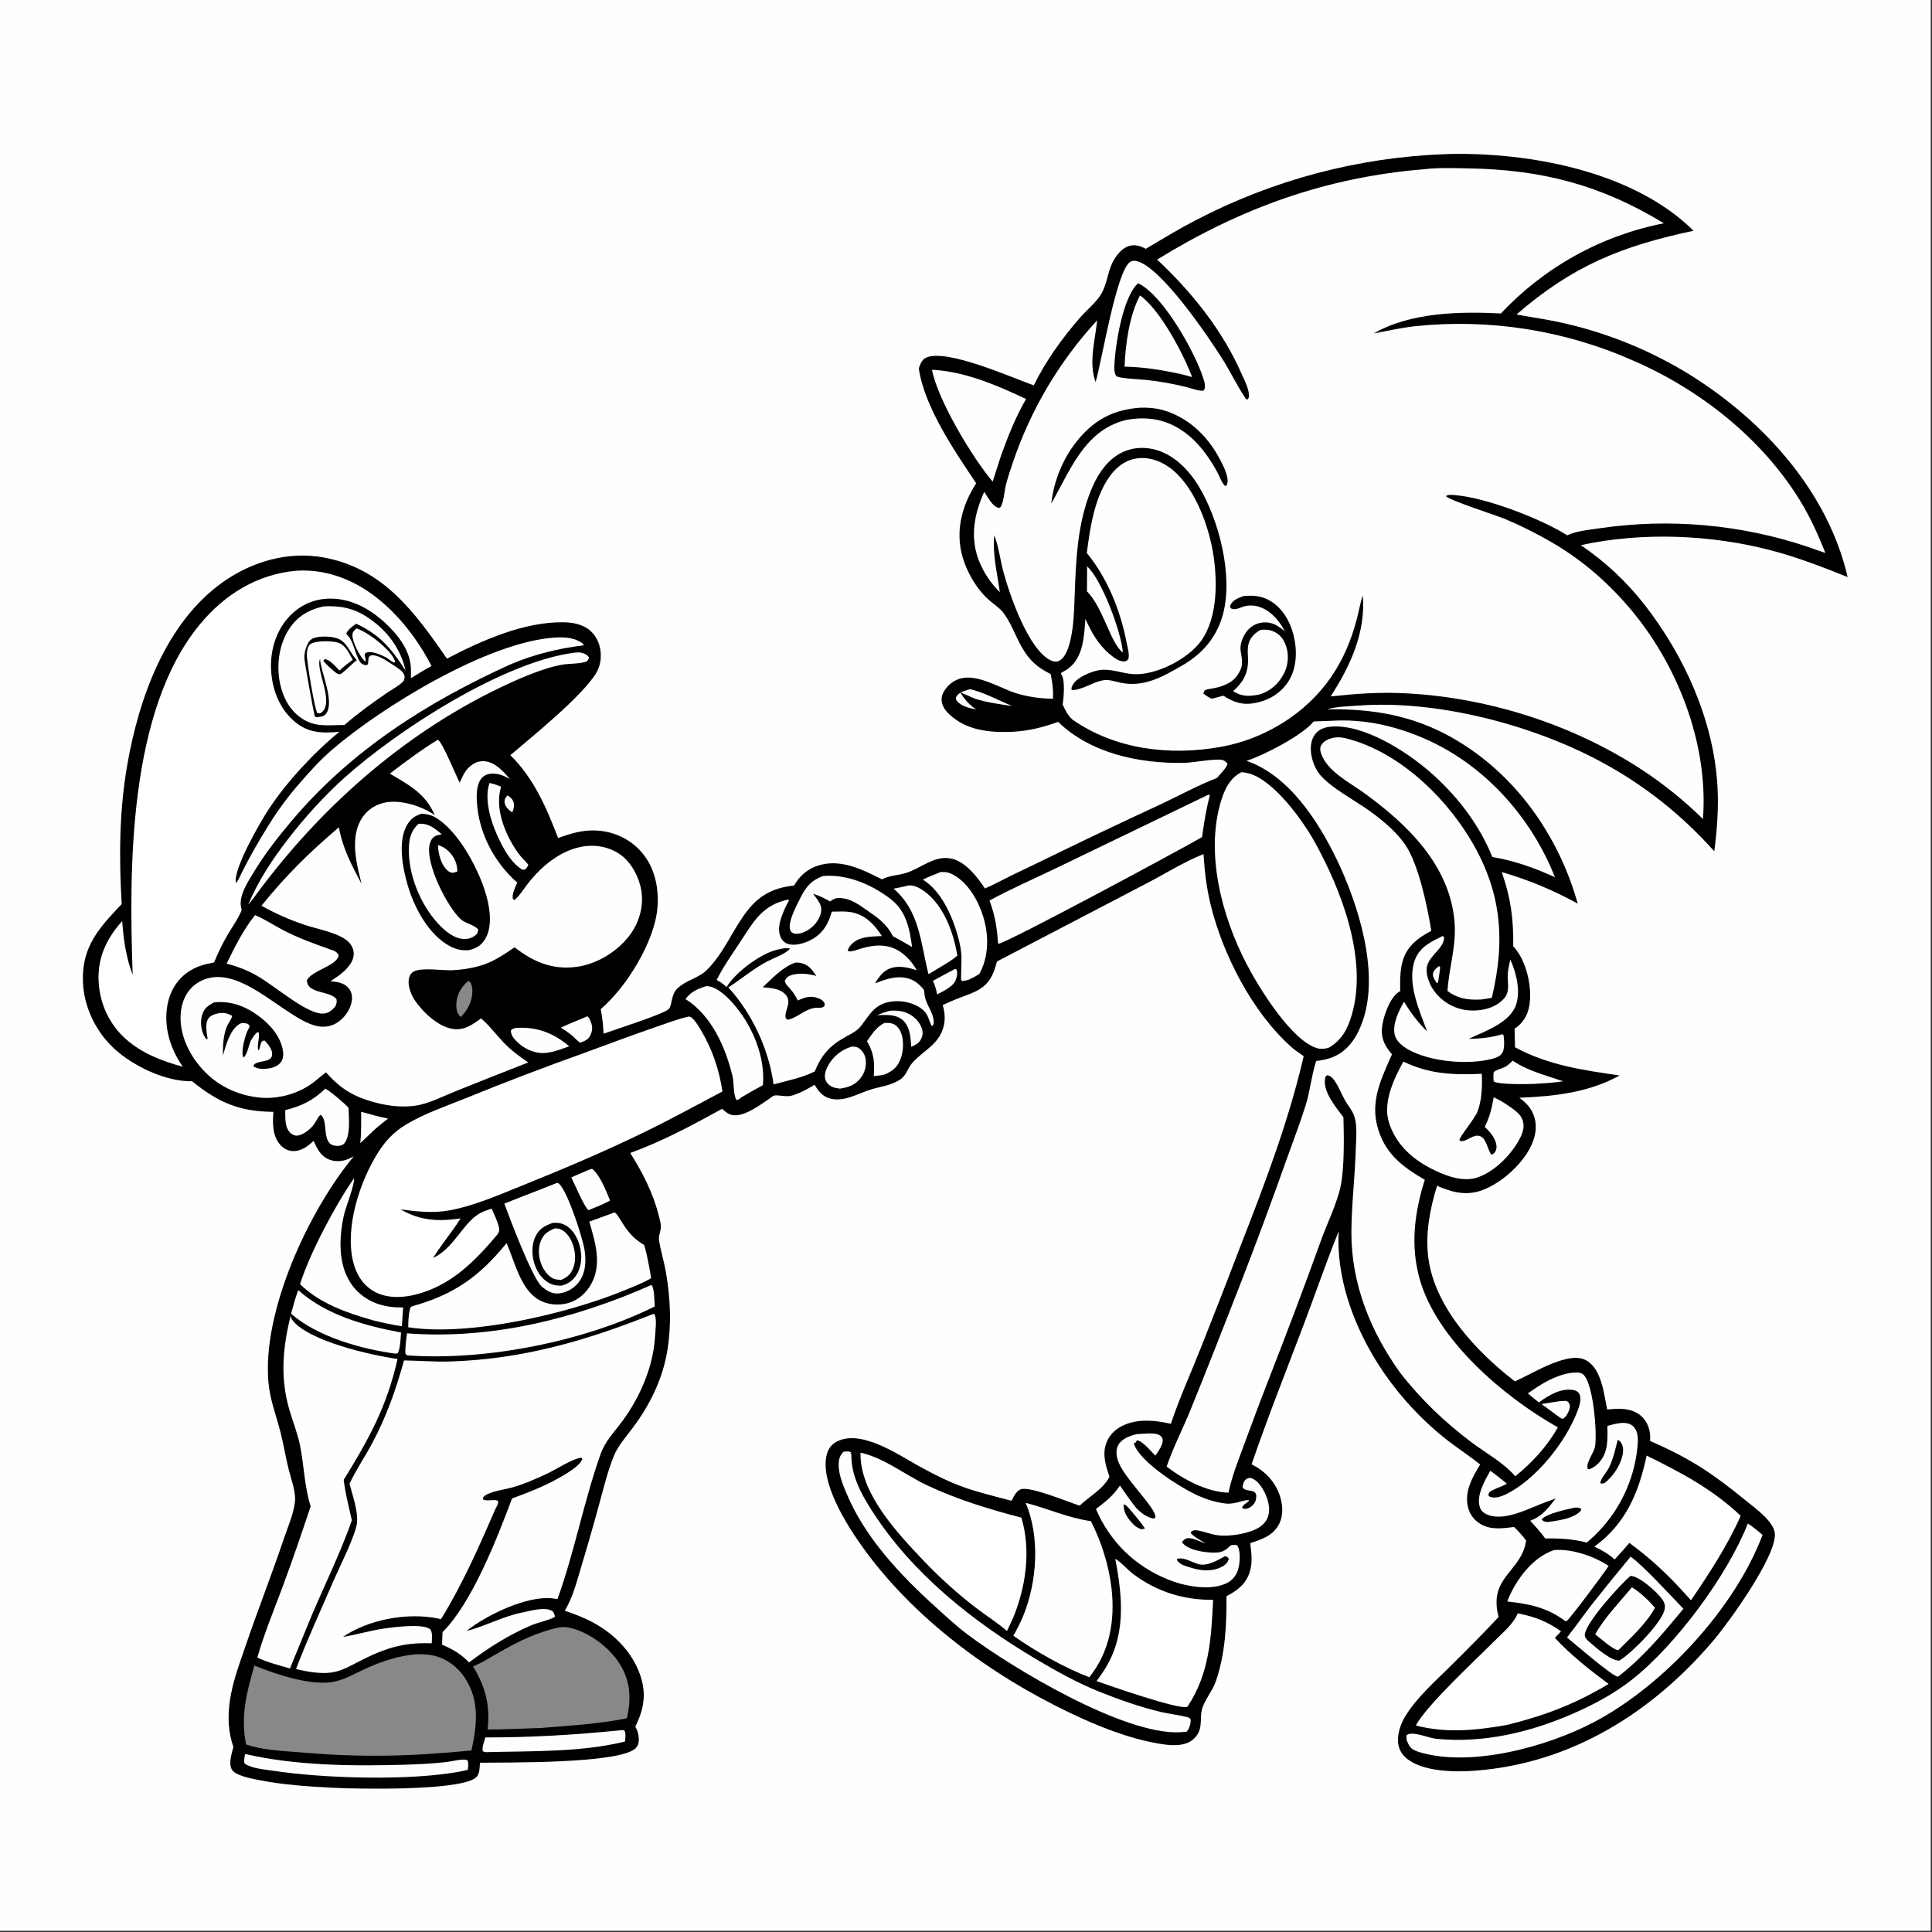
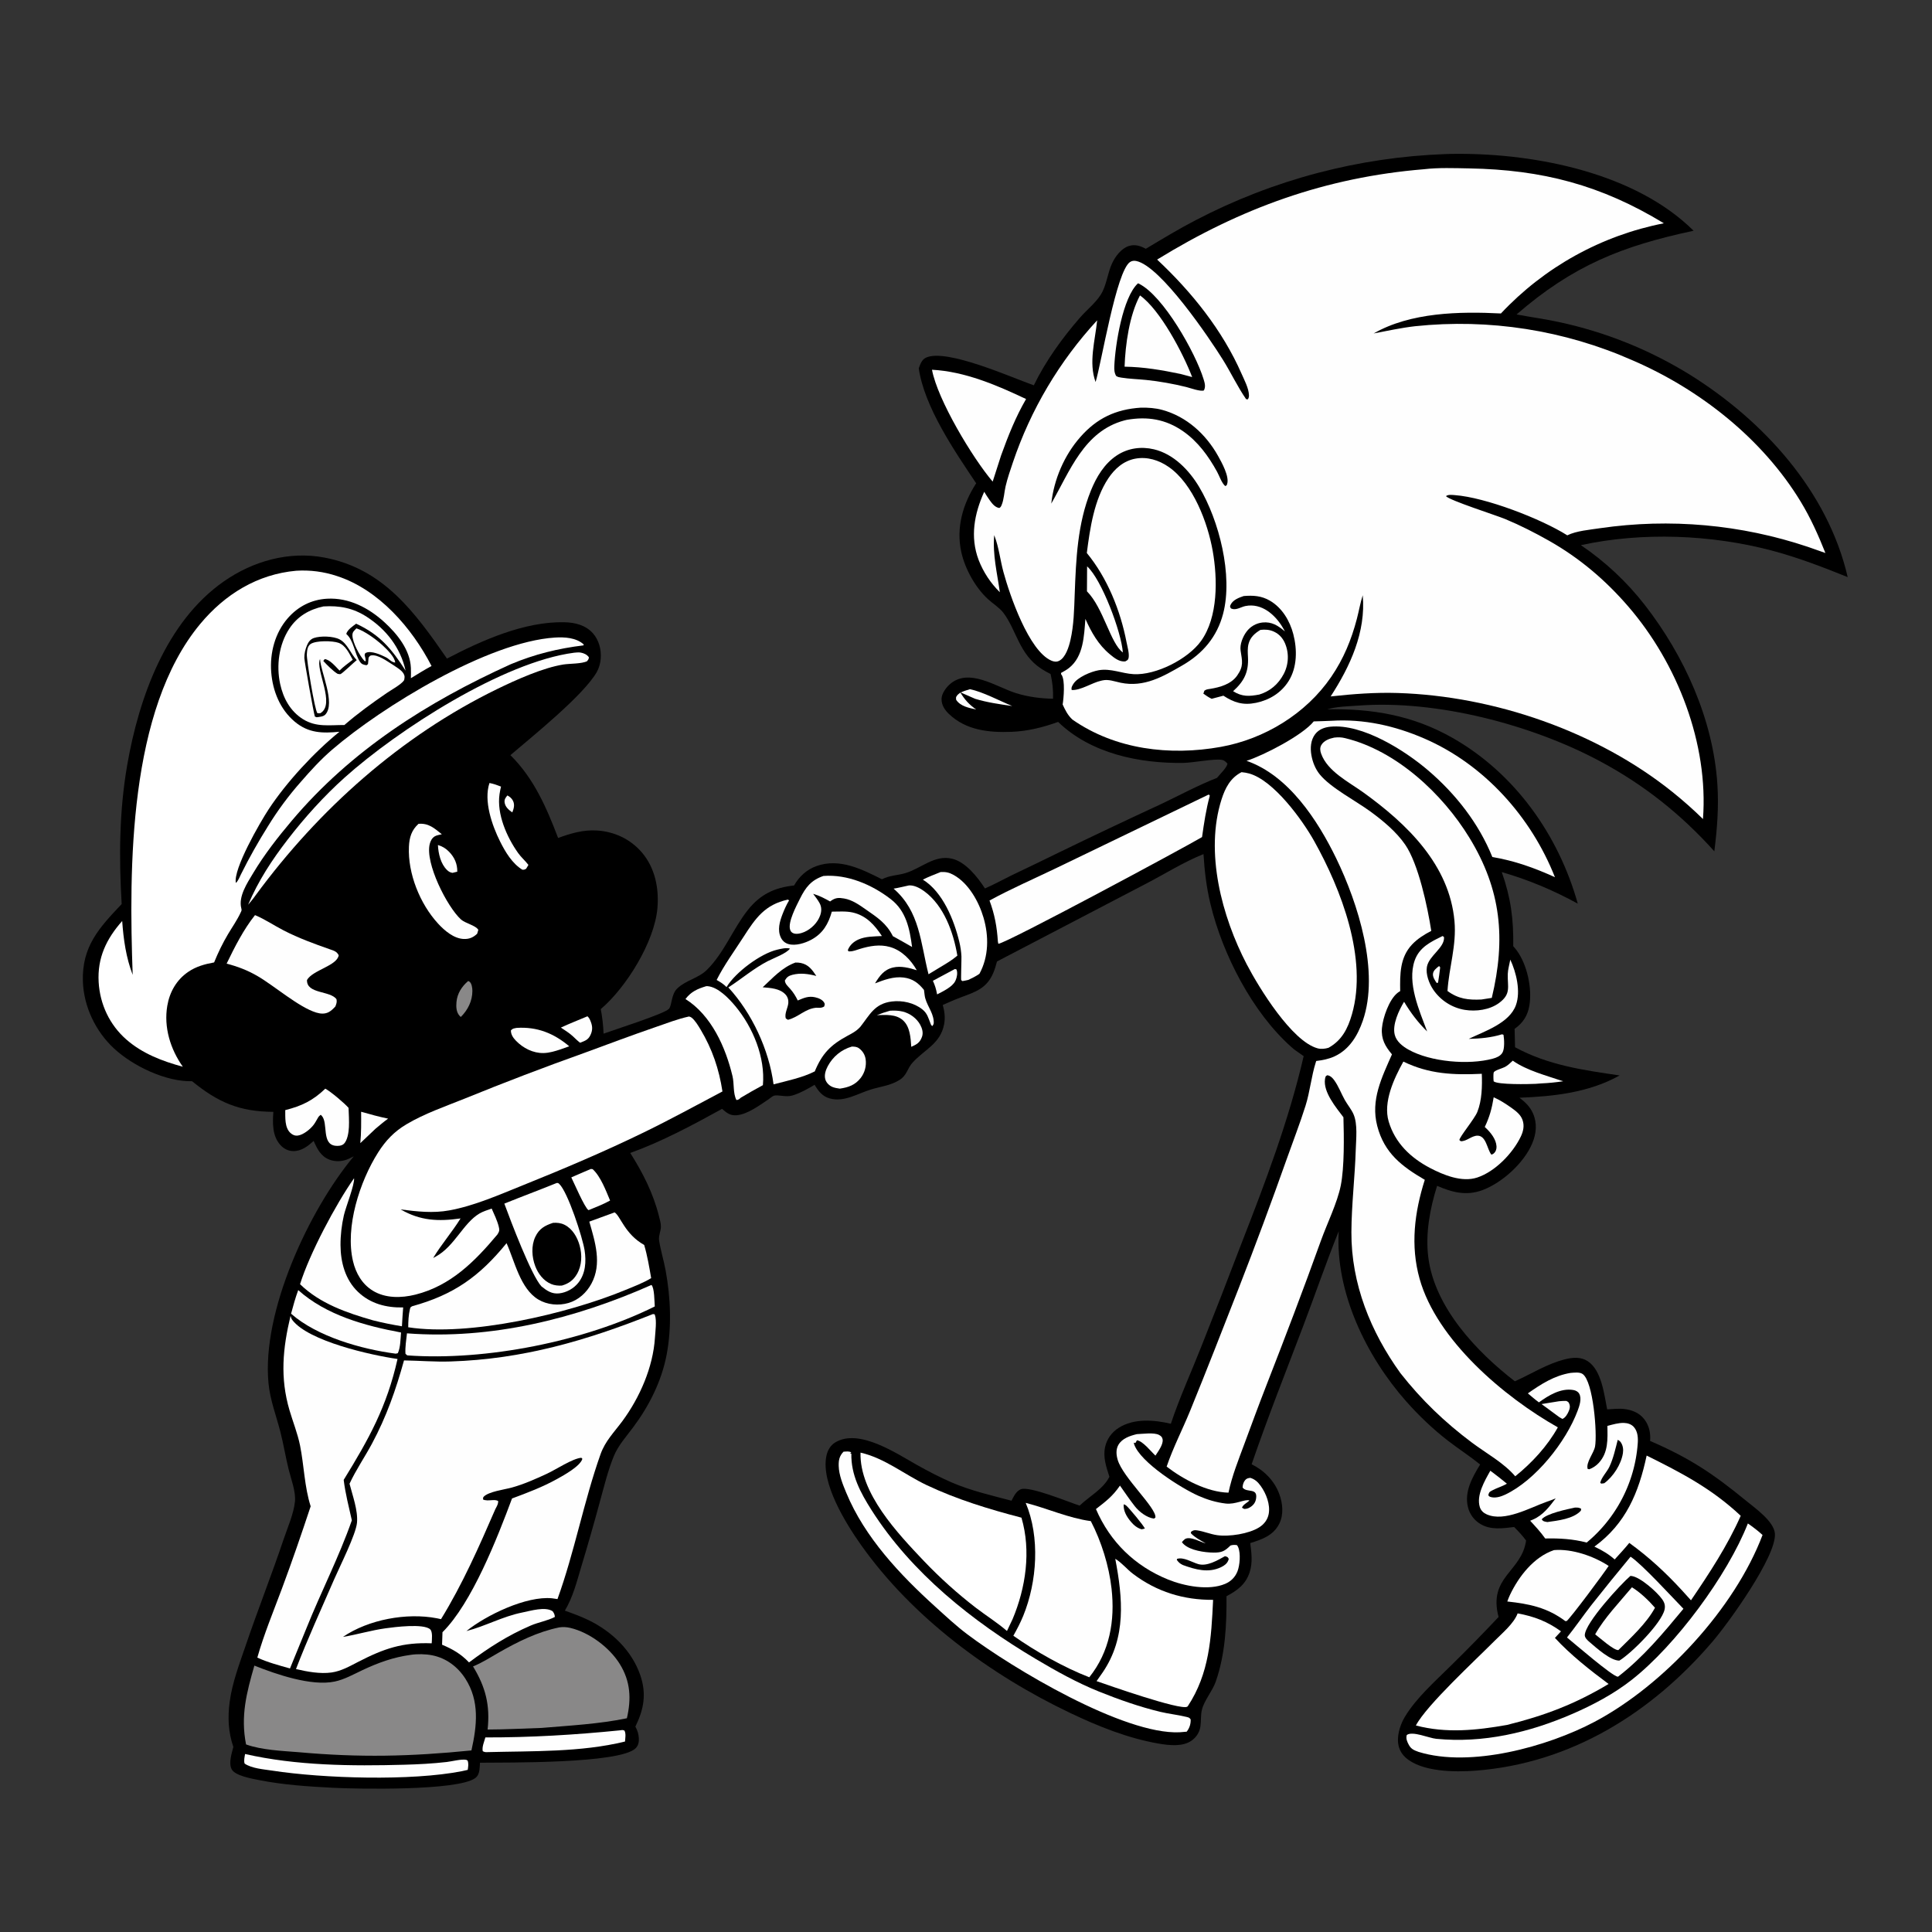
<svg xmlns="http://www.w3.org/2000/svg" height="1080" width="1080">
  <rect width="100%" height="100%" fill="#333333" stroke="none" />
  <g transform="scale(1.054)">
    <path d="m766.629 81.72q3.149-.141 6.3-.127c42.044-.169 94.513 10.248 125.296 40.785-38.056 8.106-64.023 18.502-93.892 44.396 7.473 1.415 15.026 2.416 22.462 4.035q4.613.986 9.179 2.169 4.566 1.183 9.077 2.562 4.511 1.378 8.958 2.949 4.448 1.572 8.823 3.333 4.376 1.761 8.672 3.709 4.296 1.947 8.504 4.078 4.208 2.131 8.321 4.441 4.113 2.309 8.122 4.794c38.804 24.276 72.95 61.609 83.506 107.233-13.151-5.301-26.489-10.438-40.215-14.066-32.171-8.502-68.745-9.954-101.308-2.887q4.833 3.271 9.394 6.912 4.561 3.641 8.822 7.629 4.261 3.988 8.196 8.299 3.935 4.31 7.519 8.916c20.973 26.994 36.242 60.723 38.481 95.117.779 11.974-.123 23.626-1.622 35.512-17.632-19.651-37.442-35.375-60.737-47.829-36.339-19.428-86.595-32.529-127.903-29.465-5.24.388-11.63.473-16.616 1.986 23.816-.447 45.321 3.194 66.272 15.075 33.202 18.828 56.353 51.571 66.562 87.989-13.106-7.176-25.971-12.569-40.317-16.75 4.828 13.696 6.282 24.874 6.089 39.333q.968 1.064 1.831 2.214c5.545 7.535 8.239 19.972 6.743 29.162-.877 5.387-3.412 9.345-7.852 12.444l.232 9.753c17.424 9.495 36.182 12.156 55.481 14.96-16.314 9.128-34.847 11.105-53.123 11.823 3.084 2.363 5.607 4.736 7.191 8.373 2.286 5.248 1.736 10.72-.458 15.899-4.38 10.345-15.851 20.771-26.305 24.696-8.579 3.221-16.146 1.226-24.131-2.255-3.786 12.164-6.269 25.233-4.652 38.001 3.347 26.434 25.531 49.971 45.908 65.686 8.847-3.977 17.182-9.358 26.705-11.703 4.018-.989 8.288-1.352 11.91 1.017 7.409 4.844 8.724 17.589 10.333 25.574 2.888-.151 6.081-.542 8.955-.215 4.229.483 8.132 2.062 10.789 5.516 2.49 3.238 3.425 7.427 3.011 11.425 21.097 9.142 33.345 17.323 51.045 31.823 4.774 3.91 14.715 10.883 15.165 17.388.827 11.948-24.273 46.909-33.077 57.215-32.365 37.887-75.225 64.632-125.711 68.461-10.751.815-28.581.766-37.128-6.999-2.647-2.404-3.967-5.534-4.013-9.094-.053-4.154 1.502-8.812 3.63-12.377 6.072-10.176 16.196-18.999 24.57-27.328q12.834-12.605 25.168-25.701c-5.631-21.4 12.215-23.828 14.6-40.535-1.886-2.639-4.078-4.879-6.34-7.192-5.975.716-12.374 1.698-17.818-1.551q-.623-.366-1.207-.792-.583-.426-1.121-.909-.538-.483-1.024-1.018-.486-.534-.917-1.115-.43-.581-.799-1.202-.37-.621-.675-1.276-.305-.655-.543-1.338-.238-.682-.406-1.385c-2-8.211 2.396-15.843 6.48-22.571-5.518-4.457-11.51-8.316-17.126-12.652-7.96-6.145-15.485-13.355-22.146-20.883-21.032-23.766-37.61-57.804-35.735-90.182-6.671 16.591-12.508 33.607-18.854 50.339-9.237 24.355-18.877 48.621-27.332 73.26 6.696 3.328 12.057 8.711 14.675 15.816 1.822 4.945 2.412 10.904-.033 15.746-3.168 6.272-9.144 8.3-15.377 10.24.656 5.299 1.366 10.298-.333 15.508-2.1 6.44-6.58 9.648-12.268 12.677.111 15.276-.628 30.714-5.686 45.257-1.791 5.149-6.185 10.017-7.378 15.066-.659 2.79-.36 5.838-.763 8.687-.442 3.124-2.065 5.665-4.603 7.509-4.742 3.444-12.096 2.581-17.559 1.639-16.266-2.807-31.99-9.136-46.829-16.204-42.529-20.258-83.913-50.686-111.266-89.505-7.894-11.201-21.018-32.354-18.143-46.716.601-3.003 2.097-5.734 4.781-7.343 12.641-7.581 32.638 6.043 43.513 12.11 5.9 3.292 12.014 6.479 18.218 9.162 10.123 4.379 21.067 6.857 31.702 9.682 1.138-2.238 2.408-5.004 4.862-6.05 4.521-1.927 25.424 6.77 31.255 8.65 5.207-4.967 12.538-8.78 15.8-15.302-1.646-5.12-3.459-10.256-2.302-15.706.915-4.315 3.548-7.921 7.264-10.265 8.153-5.141 18.705-4.226 27.629-2.145 4.581-13.766 10.82-27.396 16.148-40.933q10.881-27.324 21.343-54.811c12.696-32.531 25.067-65.16 32.943-99.221l-5.021-3.548q-.789-.653-1.554-1.334c-20.613-18.355-36.384-49.025-42.832-75.694-2.135-8.832-3.172-17.546-3.72-26.587-10.682 4.27-20.838 10.758-31.089 16.022l-78.443 40.934c-.522 2.007-1.107 4.007-1.903 5.925-3.501 8.434-9.593 10.232-17.4 13.156-3.189 1.194-6.315 2.625-9.444 3.971.948 3.415 1.386 6.754.707 10.276-2.009 10.421-10.499 13.389-16.742 20.323-2.873 3.191-2.934 6.748-6.983 9.238-4.768 2.933-9.783 3.398-15 4.973-6.976 2.107-14.265 6.895-21.872 4.786-4.005-1.111-6.067-3.874-8.081-7.24-3.491 2.032-7.083 4.14-10.94 5.393-.281.092-.565.174-.847.263-3.389 1.068-7.563-.55-9.801.118-.771.23-2.102 1.413-2.86 1.918-4.754 3.166-11.144 7.999-16.941 8.446-3.521.271-5.192-1.242-7.689-3.385-15.558 8.575-31.97 17.376-48.697 23.401 6.584 10.386 12.137 21.257 15.154 33.245.446 1.774 1.143 4.028 1.103 5.856-.053 2.429-1.346 4.902-.963 7.325.837 5.285 2.473 10.534 3.452 15.82 2.673 14.449 3.301 30.25.545 44.737-2.672 14.048-9.282 27.176-17.795 38.564-3.593 4.807-7.967 9.69-10.245 15.295-3.185 7.833-5.268 16.555-7.535 24.726q-4.623 17.093-9.754 34.041c-2.392 7.984-4.34 15.905-8.645 23.121 4.227 1.511 8.423 3.04 12.472 4.993 12.384 5.971 23.079 16.159 27.573 29.381 3.326 9.784 1.855 17.988-2.658 27.141 1.116 1.992 1.674 3.72 1.833 6.014.137 1.993-.174 3.927-1.634 5.409-8.232 8.353-68.902 7.537-82.601 7.718-.07 1.264-.13 2.547-.294 3.804-.22 1.695-.795 3.293-2.227 4.346-9.386 6.898-63.086 5.783-75.509 5.143-13.132-.677-26.462-1.54-39.377-4.126-3.517-.705-12.601-2.253-14.337-5.77-1.639-3.32.082-8.395.94-11.767-2.703-7.87-3.056-15.607-1.961-23.842 1.375-10.332 5.168-20.161 8.508-29.98 6.425-18.885 13.762-37.424 20.116-56.318 2.092-6.219 5.339-13.466 6.007-20.002.528-5.177-2.077-11.985-3.328-16.996-1.658-6.647-2.719-13.442-4.429-20.062-2.246-8.701-5.431-16.793-6.288-25.834-3.585-37.819 21.373-91.535 45.234-120.206l-.496.249-.833.401c-.427.21-.849.432-1.281.633-3.18 1.481-7.008 1.756-10.309.481-4.592-1.773-6.506-5.757-8.363-9.951-3.077 2.844-6.458 5.47-10.872 5.418-2.676-.031-5.123-1.351-6.863-3.339-4.225-4.828-4.044-11.486-3.632-17.478-18.013-.088-29.292-5.007-43.092-16.234-13.93.325-31.265-8.009-41.36-17.327-9.801-9.046-16.132-22.263-16.56-35.635-.592-18.487 8.628-28.427 20.567-41.009-1.47-24.69-1.306-49.275 2.939-73.74 6.159-35.496 20.526-75.958 51.231-97.378 15.482-10.8 34.542-16.175 53.281-12.662 31.396 5.885 48.133 29.13 65.073 53.596 18.462-9.658 41.162-19.761 62.317-19.278 5.577.128 11.195 1.503 15.046 5.812 3.241 3.628 4.595 8.761 4.176 13.55-.218 2.487-.891 4.982-2.142 7.156-7.113 12.367-34.513 34.366-45.749 43.974 12.458 12.286 19.168 27.871 25.297 43.918 6.807-2.448 13.253-4.412 20.573-3.962 9.234.568 17.757 4.546 23.812 11.599 7.035 8.196 9.196 19.072 8.283 29.616-1.549 17.905-16.557 42.076-30.048 53.518.835 4.347 1.316 8.596 1.492 13.019 4.962-1.829 32.325-10.525 34.637-13.141 1.783-2.016 1.079-7.663 4.525-10.909 4.587-4.32 11.176-5.38 15.589-9.727 9.246-9.108 13.823-21.813 21.819-31.869 6.534-8.219 14.063-11.816 24.468-12.95 2.733-4.826 6.787-8.501 12.057-10.346 12.137-4.251 23.894 1.715 34.535 7.059 4.339-2.183 8.128-1.971 12.554-3.297 8.236-2.467 15.357-9.808 24.603-7.619 7.309 1.73 13.565 9.779 17.485 15.78 4.696-2.019 9.232-4.559 13.832-6.803q12.703-6.053 25.342-12.238 26.971-13.101 54.19-25.679c9.828-4.653 19.565-9.963 29.695-13.916 1.324-1.657 5.48-5.659 5.548-7.604-.229-.223-.454-.45-.686-.669-.72-.678-1.242-1.092-2.247-1.277-3.979-.733-15.287 1.523-20.385 1.601-23.449.363-49.185-4.98-66.49-21.745-7.961 2.902-16.176 4.944-24.674 5.269-12.028.46-24.115-.779-33.209-9.454-2.259-2.155-3.984-4.765-3.942-8.001.036-2.662 2.162-5.697 4.033-7.45 10.202-9.56 24.979 1.152 35.579 4.421 6.336 1.955 12.9 2.811 19.512 2.93.155-4.595-.269-8.609-1.286-13.092q-2.474-1.229-4.797-2.723c-11.95-7.71-13.229-20.545-20.271-29.79-2.075-2.724-5.654-4.908-8.192-7.254-6.74-6.229-12.208-16.161-14.139-25.108-2.785-12.899.917-25.446 7.927-36.298-11.449-17.095-27.5-40.453-30.445-60.991.844-2.216 1.566-4.604 3.878-5.661 10.887-4.981 45.52 10.627 57.141 14.696 6.238-12.859 15.168-25.211 24.567-35.984 3.502-4.014 8.029-7.542 10.906-12.043 3.166-4.951 3.565-11.431 6.09-16.781 1.698-3.6 4.835-7.782 8.788-9.066 3.281-1.066 6.151-.078 9.051 1.46 8.757-5.227 17.486-10.546 26.553-15.224q3.825-1.997 7.704-3.886 3.879-1.889 7.81-3.67 3.93-1.781 7.908-3.452 3.978-1.671 8.001-3.23 4.023-1.56 8.088-3.007 4.065-1.447 8.168-2.781 4.104-1.333 8.243-2.553 4.139-1.219 8.31-2.322 4.172-1.103 8.372-2.09 4.201-.987 8.427-1.857 4.226-.87 8.475-1.622 4.249-.752 8.517-1.385 4.268-.634 8.552-1.148 4.284-.515 8.58-.91 4.297-.395 8.603-.671 4.306-.276 8.618-.432z" />
    <path d="m755.238 89.75c7.726-.908 16.113-.574 23.907-.435 38.863.696 69.926 8.806 103.31 29.104q-3.079.602-6.133 1.324-3.053.722-6.076 1.563-3.023.84-6.011 1.798-2.988.958-5.936 2.032-2.948 1.074-5.852 2.262-2.904 1.188-5.759 2.489-2.856 1.301-5.658 2.712-2.802 1.411-5.548 2.931-2.745 1.519-5.428 3.145-2.684 1.625-5.302 3.354-2.618 1.73-5.167 3.56-2.549 1.83-5.024 3.758-2.475 1.928-4.873 3.951-2.398 2.024-4.716 4.139-2.317 2.116-4.55 4.32-2.233 2.204-4.378 4.494c-22.049-1.12-47.932-.616-67.493 10.591 7.323-1.377 14.564-2.988 21.978-3.829q3.67-.387 7.35-.654 3.68-.267 7.367-.413 3.687-.147 7.377-.174 3.69-.027 7.379.067 3.688.093 7.372.307 3.684.213 7.359.547 3.675.333 7.337.786 3.662.453 7.307 1.025 3.645.572 7.27 1.262 3.625.691 7.225 1.499 3.601.808 7.173 1.733 3.572.925 7.112 1.966 3.54 1.041 7.044 2.196 3.504 1.156 6.969 2.425 3.465 1.269 6.887 2.651 3.421 1.381 6.796 2.873c35.648 15.356 68.945 41.599 89.217 75.012 5.243 8.642 9.341 17.8 13.065 27.174q-4.643-1.689-9.323-3.271-3.305-1.109-6.642-2.12-3.336-1.011-6.7-1.925-3.365-.913-6.754-1.728-3.39-.815-6.802-1.53-3.412-.715-6.844-1.33-3.431-.615-6.879-1.13-3.448-.514-6.91-.928-3.461-.414-6.934-.726-3.472-.312-6.952-.522-3.48-.211-6.964-.32-3.485-.108-6.971-.115-3.486-.007-6.971.088-3.485.095-6.965.292-3.481.197-6.954.496-3.474.299-6.937.699-3.463.4-6.913.901c-5.324.827-12.656 1.38-17.482 3.797-13.912-8.79-43.461-20.163-59.711-21.332-1.412-.102-3.539-.39-4.633.556 2.008 2.302 26.503 10.092 31.497 12.169 7.917 3.294 15.729 7.274 23.186 11.497 16.159 9.148 29.938 20.857 42.044 34.894 26.016 30.166 42.582 72.711 39.578 112.681q-7.701-7.558-16.124-14.302c-40.025-32.143-94.57-50.935-145.757-52.547-11.994-.378-23.669.528-35.585 1.822 10.37-15.998 18.759-34.125 17.016-53.663-1.302 4.034-2.019 8.343-3.095 12.455-2.929 11.202-7.094 21.306-13.656 30.888-13.384 19.543-35.347 32.916-58.578 37.088-26.919 4.833-55.831 1.435-78.647-14.495-2.488-2.321-3.784-4.957-5.179-7.992.554-3.451 1.374-12.755-.534-15.691-.439-.676-.246.153-.299-1.063 1.461-.791 2.961-1.628 4.263-2.665 7.689-6.129 7.902-17.014 8.634-25.98 3.162 7.111 6.894 13.732 12.974 18.756 2.36 1.95 4.945 4.091 8.156 3.79.992-.597 1.55-.673 1.786-1.884.448-2.306-.655-6.002-1.1-8.317-3.216-16.733-10.165-34.048-21.062-47.301 1.679-13.1 3.897-28.282 11.354-39.525 3.401-5.128 8.12-9.344 14.342-10.499 6.326-1.173 12.505.767 17.707 4.369 13.027 9.022 20.721 29.622 23.365 44.565 2.589 14.629 2.958 35.087-6.219 47.798-6.929 9.598-23.892 18.21-35.735 17.558-6.294-.346-12.084-3.191-18.504-2.085-4.056.698-11.282 3.701-13.477 7.312-.671 1.106-1.201 1.936-.84 3.188 4.828.224 10.625-3.815 15.494-4.921l.859-.189c3.154-.719 6.484.601 9.587 1.242 12.472 2.577 22.358-3.209 32.792-9.238 10.799-6.239 18.329-15.098 21.54-27.289 5.367-20.383-2.122-49.618-12.7-67.329-5.311-8.892-13.542-17.457-23.947-19.938-6.773-1.615-13.757-.654-19.622 3.178-6.661 4.354-10.92 11.483-13.841 18.709-7.119 17.609-7.881 36.266-8.583 54.964-.303 8.097-.439 16.433-2.273 24.356-.825 3.564-2.547 9.285-6.056 10.998-1.31.639-2.722.438-4.019-.119-12.005-5.165-22.111-34.785-25.436-46.975-1.707-6.255-2.432-13.15-4.744-19.17-.052-.135-.107-.267-.161-.401-.911 10.408 1.577 20.051 2.986 30.238q-1.835-1.804-3.47-3.791-1.634-1.988-3.05-4.137-1.416-2.149-2.597-4.435-1.182-2.286-2.115-4.684c-4.66-12.305-2.324-24.543 2.946-36.22.943 1.532 1.876 3.101 2.947 4.549 1.337 1.807 2.773 3.728 5.085 4.061.713-.474.866-.786 1.21-1.603 1.213-2.886 1.37-6.815 2.096-9.917.999-4.265 2.455-8.493 3.861-12.644q1.762-5.23 3.797-10.359 2.034-5.13 4.335-10.146 2.301-5.016 4.863-9.904 2.561-4.888 5.376-9.634 2.815-4.747 5.875-9.339 3.06-4.592 6.357-9.017 3.297-4.426 6.823-8.671 3.525-4.246 7.268-8.301c-1.048 10.567-4.646 22.453-.826 32.71 3.113-10.148 10.967-58.745 18.243-63.624.992-.665 2.126-.788 3.278-.561 12.98 2.555 39.024 41.153 46.131 52.596 4.224 6.8 7.633 14.122 12.19 20.704l.922.077c.469-.775.613-1.35.577-2.244-.151-3.702-2.428-7.921-3.911-11.303-10.14-23.127-26.485-43.426-44.798-60.582 44.394-27.294 89.42-43.639 141.544-47.915z" fill="#fefefe" />
    <path d="m603.553 150.252c.143.061.288.115.427.183 13.021 6.355 30.109 36.803 34.341 50.609.632 2.064 1.242 4.027.176 6.032-1.855.701-7.23-1.287-9.383-1.826-6.859-1.687-14.122-3-21.144-3.724-4.417-.455-8.941-.555-13.322-1.259-1.065-.171-1.804-.283-2.711-.902-.977-1.788-1.023-3.385-.934-5.395.495-11.116 4.461-36.313 12.55-43.718z" />
    <path d="m604.611 156.688c10.74 7.661 22.848 30.68 27.671 43.297l-6.131-1.642c-9.949-2.082-19.51-3.714-29.716-3.87.431-11.897 2.55-27.267 8.176-37.785z" fill="#fefefe" />
    <path d="m659.583 316.125c5.028-.424 9.411-.161 13.876 2.421 6.508 3.765 10.629 10.701 12.479 17.832 2.095 8.078 2.061 17.53-2.47 24.79-3.891 6.233-10.152 10.106-17.255 11.576-6.865 1.421-11.651-.049-17.358-3.771l-6.225 1.64c-1.603-.742-2.963-1.697-4.404-2.714l.526-1.56c.967-.752 1.879-.797 3.037-.979 5.217-.821 11.164-2.514 14.343-7.042 3.587-5.11 2.67-7.676 1.842-13.269-.486-3.283 1.182-7.416 3.124-10.015q.372-.506.794-.971.421-.465.889-.884.468-.419.976-.787.508-.369 1.052-.683.543-.314 1.116-.571.573-.256 1.17-.452.596-.196 1.21-.33.613-.133 1.237-.203c4.982-.533 8.346 1.69 11.945 4.742q-.531-.988-1.097-1.956c-4.064-6.91-11.243-13.246-19.845-11.525-2.28.456-4.799 2.275-7.153 1.481-.807-.272-.562-.254-1.015-1.145.088-.504.067-.559.335-1.091 1.283-2.55 4.38-3.682 6.871-4.534z" />
    <path d="m668.504 334.065c2.478-.271 4.77-.146 7.07.897 3.266 1.483 5.329 4.147 6.44 7.509q.156.462.289.931.133.469.241.944.108.475.193.955.084.48.143.964.06.483.094.969.035.487.045.974.01.487-.005.974-.015.487-.055.973-.04.486-.105.969-.064.483-.154.962-.089.479-.202.953-.114.474-.252.941-.137.468-.298.928-.162.46-.346.911-.185.451-.392.892-.207.441-.437.871c-2.823 5.312-7.148 9.016-12.88 10.778-5.371 1.01-9.096 1.234-13.906-1.765 5.881-5.315 8.304-10.142 7.891-18.15-.117-2.272-.275-4.619.277-6.849.884-3.57 3.31-5.715 6.349-7.531z" fill="#fefefe" />
    <path d="m605.096 216.21c3.81-.063 7.696.188 11.382 1.204 12.919 3.562 23.08 12.872 29.536 24.389 1.935 3.45 6.166 11.046 4.799 14.962-.296.85-.201.619-.996 1.027-1.923-1.674-3.065-5.3-4.304-7.557-4.567-8.318-10.186-16.053-18.056-21.526-9.198-6.398-18.913-7.954-29.835-6.04-.46.101-.918.212-1.373.335-21.351 5.773-28.76 26.793-38.69 44.082 1.418-12.817 6.851-25.553 15.381-35.263 8.846-10.071 18.899-14.759 32.156-15.613z" />
-     <path d="m232.212 392.333c2.373 1.043 9.715 19.26 11.577 22.758 1.366-2.881 2.555-5.885 4.903-8.116 2.265-2.152 4.89-3.464 8.074-3.258 5.819.375 10.063 5.343 13.684 9.389-3.208-1.633-6.105-3.035-9.833-2.783-2.011.137-3.899.908-5.219 2.469-2.713 3.207-2.701 8.697-2.463 12.708.966 16.29 9.256 31.96 21.406 42.62-1.13 2.619-2.854 5.737-2.372 8.64l.866.596c2.819-2.304 5.15-6.227 7.441-9.121 7.026-8.872 16.84-17.043 28.253-19.166 7.183-1.337 14.739.037 20.721 4.35 5.747 4.143 9.809 12.078 10.915 19.039 1.329 8.361-1.249 17.059-6.34 23.74-6.671 8.753-17.606 15.355-28.578 16.669-12.605 1.509-22.596-2.874-32.343-10.451-5.182 3.54-10.285 7.083-16.261 9.15-5.33 1.843-11.067 2.71-16.683 3.007-5.154.271-16.295-1.614-20.529.699-1.445.79-2.238 2.174-2.554 3.741-.726 3.595.955 8.137 2.882 11.118 4.112 6.363 12.483 14.299 20.168 15.548 6.191 1.007 10.506-2.109 15.225-5.557 4.358 3.754 7.815 8.381 11.743 12.561 4.004 4.261 8.461 7.534 13.274 10.802q-19.042 7.426-38.005 15.05c-6.779 2.707-14.665 6.852-21.85 7.876-9.663 1.378-19.941-.698-28.943-4.142-7.699-3.055-13.062-7.397-18.49-13.551-2.172 1.594-4.179 3.448-6.31 5.105-8.33 6.48-19.81 9.536-30.294 8.143-13.063-1.735-24.053-7.973-31.939-18.529-5.986-8.011-9.871-18.29-8.176-28.39.882-5.257 3.453-10.226 7.921-13.287 21.202-14.528 47.049 19.541 64.746 22.559 3.942.672 7.68-.175 10.902-2.554 3.455-2.551 6.258-6.716 6.869-11.012.32-2.247-.067-4.594-1.494-6.41-2.522-3.208-6.05-3.498-9.803-3.969 3.853-2.498 7.993-5.253 10.556-9.163 1.461-2.23 2.159-4.786 1.483-7.418-.708-2.76-2.698-4.768-5.087-6.194-5.929-3.537-14.267-4.924-20.868-7.137q-5.899-1.989-11.59-4.515-5.69-2.525-11.122-5.567c13.298-16.413 25.017-27.908 41.067-41.623 1.923 10.973 6.837 20.287 12.009 30.008q-.908-3.639-1.746-7.295c-2.017-8.901-3.226-19.759 2.112-27.789 2.934-4.414 7.436-7.234 12.641-8.132 8.251-1.424 19.08 2.038 25.806 6.775-4.846-11.495-13.549-15.894-23.785-22.037 8.159-6.225 16.673-12.612 25.433-17.954z" fill="#fefefe" />
    <path d="m223.8 431.508c2.564.337 4.832.67 7.1 2.007 12.611 7.437 23.711 28.684 27.288 42.413 1.777 6.823 2.937 16.023-.987 22.28-2.133 3.403-4.775 4.805-8.567 5.745-3.704.225-6.589-.328-9.91-2.077-11.32-5.964-18.96-20.368-22.436-32.164-2.696-9.149-5.484-23.284-.45-32.081 1.941-3.392 4.282-5.029 7.962-6.123z" />
    <path d="m221.961 436.933c5.399-.453 8.396 2.334 12.374 5.53-1.126.266-2.837.517-3.816 1.141-1.428.911-2.189 2.388-2.593 3.985-2.577 10.171 9.227 33.372 16.534 40.041 2.308 2.106 7.852 3.139 9.226 5.533l-.622 2.064c-2.088 1.978-4.185 2.891-7.11 2.773-5.293-.213-10.209-4.442-13.644-8.187-9.576-10.435-16.076-26.523-15.427-40.768.225-4.939 1.384-8.747 5.078-12.112z" fill="#fefefe" />
    <path d="m232.26 448.166c2.43.725 4.16 1.778 5.941 3.608 2.859 2.937 4.413 6.458 4.317 10.543l-2.551.621c-1.252-.238-1.958-.622-2.86-1.49-3.379-3.248-4.639-8.748-4.847-13.282z" fill="#fefefe" />
-     <path d="m113.493 531.643c8.806-.984 16.711 1.996 23.741 7.236 6.117 4.561 11.948 11.116 12.905 18.971.265 2.169-.062 4.301-1.565 5.974-1.88 2.092-5.059 2.871-7.762 3.006-2.161.108-4.741.091-6.435-1.419.653-2.714 6.766-2.044 8.855-3.846.987-.852 1.153-1.724 1.094-2.98-.102-2.212-2.424-5.299-4.026-6.708-2.79.005-1.757 3.927-3.333 5.324-.65-2.582.437-5.701.384-8.393-.023-1.202.19-.747-.595-1.492-1.742 1.117-2.709 3.037-3.813 4.744-1.006 2.319-1.774 7.385-3.818 8.783-.068-.126-.152-.244-.203-.378-1.158-3.03 1.165-11.791 2.76-14.573.461-.803.514-.851.707-1.855l-.863-.972c-1.526-.512-3.057-.828-4.555.072-5.069 3.044-7.146 11.394-8.743 16.651-.051-5.012.155-11.178 2.304-15.804.832-1.792 2.075-3.25 2.656-5.171-1.712-.929-3.247-1.601-5.236-1.588-2.293.015-5.678.796-7.217 2.668-2.228 2.707-1.04 7.867-.606 11.104l-.558.208c-.429-.485-.82-.931-1.142-1.497-1.855-3.262-2.327-8.041-1.164-11.621 1.101-3.392 3.197-4.843 6.228-6.444z" />
    <path d="m706.094 382.283c17.172-1.081 33.64 2.611 49.342 9.415 31.731 13.75 56.633 41.569 69.246 73.532-10.993-4.978-21.262-8.67-33.198-10.71-7.201-17.852-19.423-33.408-33.96-45.859-12.386-10.607-34.939-24.957-51.982-23.24-3.097.313-6.056 1.399-8.008 3.935-2.415 3.136-2.672 7.375-2.015 11.145.626 3.595 2.049 7.235 4.342 10.1 5.722 7.154 19.256 14.144 27.039 19.852 6.637 4.868 13.629 10.652 18.342 17.479 7.061 10.226 11.898 33.13 13.861 45.782-3.641 1.851-7.359 4.216-10.176 7.199-6.542 6.925-6.439 15.862-6.311 24.74-.755.461-.815.462-1.487 1.004-4.402 3.553-7.714 13.113-8.19 18.608-.503 5.818 1.723 9.672 5.314 13.933-5.423 12.351-11.394 24.165-7.815 37.961 3.736 14.399 13.04 21.475 25.224 28.582-5.474 17.24-7.693 34.849-2.753 52.487 9.094 32.467 44.714 62.67 73.321 78.792-5.583 10.01-13.711 18.798-22.591 25.957-6.186-7.227-15.355-12.152-22.947-17.838-14.483-10.847-26.734-22.598-37.939-36.847-15.797-21.918-26.133-47.406-26.014-74.76.063-14.627 1.862-29.176 2.311-43.79.175-5.7 1.082-13.503-1.175-18.75-1.126-2.619-3.197-5.045-4.606-7.549-1.925-3.42-3.326-7.339-5.633-10.513-.796-1.095-1.754-2.149-3.091-2.533-.786-.225-.605-.1-1.377.383-.248.646-.312.727-.427 1.504-1.031 6.948 5.85 15.068 9.773 20.274.3 10.193.543 26.38-1.411 36.203-1.814 9.12-7.315 20.289-10.546 29.294-9.236 25.742-19.064 51.445-28.998 76.929-3.981 10.212-7.764 20.471-11.56 30.752-3.153 8.539-6.582 16.99-8.447 25.925-11.31-.257-24.042-7.072-32.802-13.821 3.434-10.112 8.41-19.681 12.448-29.568 8.824-21.611 17.306-43.41 25.811-65.15q13.298-34.127 25.522-68.654c3.3-9.323 6.921-18.608 9.889-28.041 2.376-7.551 3.057-15.551 5.453-23.085.067-.211.139-.42.208-.63 3.424-.432 6.612-1.006 9.78-2.483 7.824-3.646 12.202-10.997 14.922-18.853 8.975-25.924-2.443-62.142-14.123-86.176-9.854-20.274-25.342-43.991-47.537-51.679 9.036-2.887 29.688-13.504 35.648-20.919 3.107-.062 6.217-.207 9.323-.319z" fill="#fefefe" />
    <path d="m346.27 696.942.879.1c.068.142.151.277.203.426 1.029 2.941.207 8.856.004 12.073-.985 15.566-8.074 31.734-17.31 44.225-4.396 5.945-9.035 10.437-11.574 17.594-8.812 24.84-13.772 51.808-22.804 76.742q-1.415-.265-2.846-.418c-13.703-1.386-35.076 9.021-45.438 17.371 10.089-2.591 19.279-7.793 29.635-9.841 4.475-.885 12.151-3.299 16.111-.646.745 1.104 1.064 1.675 1.139 3.015-3.904 2.028-8.701 2.791-12.811 4.561-12.089 5.208-22.191 11.675-32.705 19.543-4.275-4.481-8.628-7.014-14.294-9.384l.216-6.622c15.673-15.547 29.17-50.243 36.886-70.943 8.137-3.008 16.263-6.094 23.866-10.318 3.625-2.014 12.298-6.775 13.449-10.711l-.555-.564c-4.77.424-13.425 6.263-18.402 8.55-6.052 2.782-12.17 5.527-18.607 7.295-3.655 1.004-12.149 2.085-14.755 4.8-.477.497-.322.882-.331 1.515 2.605 1.163 6.211-.493 8.023.858-.038 1.473-.574 2.411-1.241 3.68l-.284.53c-8.596 19.827-17.474 39.945-28.826 58.372q-1.084-.253-2.176-.465c-16.066-3.091-36.285.659-49.837 9.88 7.606-1.251 14.979-3.519 22.662-4.574 4.626-.636 20-2.623 23.557.516 1.507 1.33.923 5.593.86 7.453-15.53-.578-25.227 2.76-38.959 9.823-4.551 2.34-9.013 4.921-14.164 5.651-6.065.859-12.957-.431-18.858-1.817 6.18-16.065 13.435-31.925 20.305-47.712 2.974-6.836 11.49-23.697 12.054-29.927.587-6.483-2.37-14.396-3.961-20.655 3.372-7.279 8.125-14.205 11.932-21.307 7.664-14.298 12.641-28.5 16.96-44.095 8.252.128 16.4.825 24.671.562 38.377-1.219 71.966-11.038 107.326-25.136z" fill="#fefefe" />
    <path d="m157.123 302.703q2.737-.175 5.479-.085 2.741.09 5.461.444 2.72.354 5.393.969 2.673.615 5.274 1.485c22.15 7.176 39.784 27.56 50.148 47.707-3.737 2.008-7.335 4.264-10.955 6.475.033-1.818.072-3.646-.003-5.462-.399-9.583-7.261-18.024-14.024-24.215-8.322-7.62-18.859-13.139-30.437-12.483-8.282.469-15.407 4.129-20.828 10.34-6.789 7.78-9.582 18.432-8.787 28.611.783 10.004 4.684 19.757 12.519 26.303 7.303 6.102 14.718 6.174 23.676 5.31-13.382 10.826-28.194 26.857-37.604 41.192-4.47 6.81-18.876 31.718-17.338 39 1.283-1.179 1.943-3.057 2.708-4.598 4.395-8.85 9.182-17.282 14.422-25.66q3.809-6.193 8.138-12.034 4.329-5.841 9.145-11.288c5.208-6.003 10.621-11.934 16.654-17.121 26.585-22.858 82.757-57.208 118.12-59.447 5.174-.327 11.195.019 15.238 3.58l-.004.552c-13.595 1.649-25.986 4.707-38.643 10.011-44.27 20.074-84.569 45.597-116.142 83.002-7.426 8.796-14.503 17.859-20.441 27.744-3.217 5.355-7.959 12.45-6.303 18.764.268 1.021.121 1.147-.331 2.134-1.809 3.945-4.522 7.795-6.745 11.547-2.87 4.846-5.229 9.745-7.358 14.958-5.006.911-9.566 2.147-13.813 5.064-6.153 4.227-9.784 10.657-11.02 17.935-1.942 11.436 1.66 23.003 8.237 32.329-10.881-2.97-21.305-6.891-29.925-14.416-8.894-7.766-14.029-18.695-14.713-30.457-.749-12.871 4.092-22.955 12.479-32.416.699 9.803 2.037 19.324 5.566 28.549-1.999-56.717-2.259-140.337 35.824-186.107 13.078-15.717 30.328-26.389 50.932-28.216z" fill="#fff" />
    <path d="m365.404 539.117c.526.104.922.255 1.37.586 1.803 1.333 3.665 4.457 4.829 6.404 6.17 10.316 9.753 20.93 11.561 32.765-13.825 7.32-27.556 14.825-41.624 21.676-20.851 10.154-42.575 19.378-64.111 28.031-12.56 5.046-25.802 10.945-39.151 13.374-8.672 1.577-17.13.613-25.776-.513 10.479 6.053 19.966 6.444 31.757 4.778-4.47 7.224-10.114 13.664-14.521 20.967.19-.099.381-.196.57-.297l.881-.487c9.872-5.387 14.494-17.698 23.086-22.784 1.948-1.153 4.357-1.863 6.488-2.631 1.359 3.092 2.916 6.251 3.748 9.534.478 1.887.363 2.504-.662 4.156-11.957 14.296-24.819 27.27-43.534 31.951-7.46 1.866-15.977 2.027-22.715-2.156-5.613-3.486-8.887-9.254-10.376-15.554-4.286-18.137 3.606-42.359 13.294-57.656 4.006-6.326 8.535-11.093 14.966-14.93 9.563-5.706 20.693-9.525 31.01-13.683q31.482-12.828 63.499-24.254c12.438-4.564 24.801-9.223 37.333-13.535 5.958-2.05 11.918-4.379 18.078-5.742z" fill="#fff" />
    <path d="m658.469 409.532c1.388.134 2.741.337 4.086.717 13.001 3.67 28.127 24.53 34.44 35.818 14.33 25.623 28.507 62.356 20.039 91.854-2.167 7.546-5.317 13.859-12.453 17.799-1.893.542-3.896.793-5.824.262-13.6-3.745-30.953-31.92-37.539-44.563-13.217-25.375-22.292-59.447-13.345-87.468 1.934-6.057 4.712-11.407 10.596-14.419z" fill="#fefefe" />
    <path d="m154.091 697.898c.234.81.48 1.59 1.004 2.267 8.629 11.15 41.381 18.534 55.744 20.595-5.687 25.375-15.173 42.381-28.554 64.121.876 7.214 2.735 14.368 4.323 21.457-6.843 19.527-16.426 38.11-24.122 57.319l-8.686 21.232c-5.835-1.628-11.806-3.212-17.32-5.75 3.534-12.456 8.519-24.445 13.035-36.563 5.366-14.403 10.42-29.092 15.25-43.679-3.314-10.328-3.493-21.658-5.631-32.269-1.273-6.312-3.782-12.516-5.599-18.704-5.068-17.258-3.583-32.745.556-50.026z" fill="#fefefe" />
    <path d="m217.866 877.676c3.524-.528 7.883-.456 11.376.243 7.4 1.482 13.478 6.044 17.531 12.32 7.697 11.92 6.193 24.988 3.265 38.129-32.363 3.254-59.253 3.855-91.661.938-8.748-.701-19.616-1.133-27.88-4.123-2.972-15.1.274-27.367 4.416-41.803 11.601 4.619 30.288 11.088 42.656 8.445 5.089-1.088 9.829-3.758 14.501-5.967 8.376-3.962 16.575-6.949 25.796-8.182z" fill="#898888" />
    <path d="m417.89 477.12.602.423c-1.385 2.335-2.487 4.763-3.464 7.294-1.517 3.927-2.809 8.409-.886 12.412.821 1.71 2.196 2.933 4.032 3.454 3.781 1.072 8.738-.496 12.071-2.285 6.185-3.319 9.11-8.418 10.929-14.913 3.57-.019 7.613-.334 11.092.457 7.147 1.623 11.625 6.624 15.472 12.483-4.117.234-8.755.136-12.574 1.89-2.497 1.147-4.524 2.995-5.508 5.584.508.829.159.661 1.161.658 1.697-.004 3.531-.778 5.153-1.274 5.24-1.602 10.683-2.607 16.093-1.038 6.267 1.817 11.022 6.809 14.168 12.317-3.944-1.253-8.415-2.41-12.537-1.453-4.832 1.122-7.185 4.44-9.611 8.412 4.871-1.851 9.86-3.744 15.176-3.091 4.797.59 7.834 2.909 10.787 6.573.108.924.243 1.843.355 2.767.591 4.855 4.409 8.683 4.8 13.705.094 1.207.075 1.816-.777 2.724-.686-.74-.54-.439-.878-1.292-1.185-2.986-1.69-5.412-4.287-7.514-4.414-3.573-10.689-4.943-16.258-4.249-9.192 1.145-11.634 6.996-16.711 13.435l-.603.61c-1.846 1.902-3.942 2.93-6.243 4.172-8.918 4.815-13.434 9.442-17.309 18.854-6.544 3.333-14.746 5.01-21.87 6.869-2.405-18.355-11.46-37.822-23.982-51.39 7.106-4.586 13.396-10.059 20.983-13.982 2.924-1.512 10.026-4.11 11.692-6.633-2.019-.591-4.782.128-6.79.599-8.775 2.055-22.152 12.016-26.831 19.823-1.585-1.646-3.304-2.64-5.252-3.782 3.896-7.804 9.426-15.339 14.155-22.693 6.483-10.083 11.397-17.253 23.65-19.926z" fill="#fefefe" />
    <path d="m421.854 510.51c.985-.027 1.907.023 2.873.22 4.079.832 6.052 3.634 8.218 6.878-4.226-1.093-8.39-1.715-12.682-.599-2.005.522-2.971 1.208-3.997 3 .114 1.827 1.519 2.969 2.718 4.325 1.809 2.046 2.935 3.862 4.122 6.291 3.135-1.323 5.696-2.5 9.183-1.706 1.843.419 3.985 1.239 4.916 3.001.409.775.108 1.116-.102 1.903-1.463.902-2.576.647-4.273.65-5.919.562-9.425 5.065-14.945 6.396l-1.101-.711c-.866-2.487 1.097-5.601 1.317-8.172.142-1.664-.359-3.286-1.492-4.524-2.98-3.255-8.017-3.486-12.102-3.843 5.424-5.031 10.254-10.517 17.347-13.109z" />
    <path d="m707.64 391.198c2.051-.227 3.668-.222 5.705.27 27.211 6.58 51.716 29.528 65.936 52.762 16.997 27.773 19.387 53.77 11.914 85.015l-5.481.858c-6.904.331-12.233-.268-18.017-4.511.807-12.622 4.861-24.092 3.711-37.025-2.66-29.911-25.158-51.553-48.195-68.184-7.751-5.596-19.176-11.235-22.534-20.68-.545-1.532-.75-3.099.116-4.58 1.39-2.376 4.313-3.413 6.845-3.925z" fill="#fefefe" />
    <path d="m456.392 770.422c12.813 2.896 23.446 11.729 35.173 17.275 16.025 7.578 33.067 12.768 50.183 17.225 5.186 17.655 2.306 37.189-4.723 53.857l-2.965 6.242c-5.105-4.438-11.02-8.121-16.402-12.243q-7.367-5.674-14.282-11.892-6.914-6.217-13.336-12.943c-13.929-14.699-34.221-35.986-33.648-57.521z" fill="#fff" />
    <path d="m602.928 760.618c3.051-.102 9.16-1.001 11.799.428 1.063.575 1.703 1.143 1.894 2.389.414 2.693-2.422 6.374-3.812 8.576-2.359-2.17-6.683-7.757-9.816-8.13l-.812 1.456-.814-.209c.043.282.039.575.13.845 3.258 9.674 25.182 23.428 34.181 27.388 4.593 2.02 9.381 3.478 14.375 4.063 5.307.621 10.009-2.435 12.611-1.647-1.233 1.324-3.448 2.194-3.954 3.873l1.171.649c1.313-.027 2.148-.272 3.24-.971 1.647-1.054 2.699-2.425 3.033-4.378 1.063-6.218-4.904-2.973-7.123-6.014.045-1.351.393-2.693 1.241-3.783.825-1.062 1.601-1.176 2.858-1.352 2.5.773 4.011 2.215 5.529 4.326 2.878 4.006 5.152 9.846 4.212 14.84-.572 3.042-2.434 5.436-5.023 7.075-5.459 3.457-15.927 5.064-22.28 4.166-3.627-.512-7.1-2.041-10.697-2.561-1.493-.215-2.022-.059-3.225.807l.001.788c2.223 2.3 5.088 3.741 7.835 5.322-2.73-.739-6.482-2.893-9.254-2.769-1.828.082-2.192.86-3.38 2.072.378.539.366.568.918 1.097 3.492 3.348 11.122 4.446 15.89 4.478 4.359.029 5.852-.733 8.932-3.748 1.266-.412 2.084-.346 3.382-.235.379.458.46.502.727 1.136 1.384 3.288.878 9.625-.402 12.831-1.232 3.084-3.456 5.297-6.505 6.594-8.787 3.738-21.744 1.168-30.25-2.274-17.633-7.135-30.809-19.994-38.29-37.393 5.305-4.123 8.852-6.769 12.741-12.435 2.593 3.651 5.115 7.437 7.884 10.952 2.332 2.962 6.376 6.078 10.174 6.547l.746-.582c.555-5.183-17.228-21.153-20.019-30.614-.767-2.597-1.018-5.527.405-7.95 2.022-3.441 6.113-4.752 9.747-5.653z" fill="#fefefe" />
    <path d="m649.686 825.352c1.29.391 1.357.263 2.002 1.421-.068.236-.118.479-.203.709-.668 1.803-2.121 2.842-3.8 3.657-6.779 3.289-13.696 1.309-20.343-1.106-1.569-.78-2.168-1.311-3.207-2.723l.176-.561c3.474-1.027 7.924 1.821 11.14 2.775 4.705 1.397 10.268-1.99 14.235-4.172z" />
    <path d="m595.967 797.849c.567.172.721.175 1.261.586 1.304.995 9.638 10.985 9.952 12.277l-1.682.378c-2.335-.643-4.157-2.166-5.703-4.004-2.21-2.627-4.085-5.725-3.828-9.237z" />
    <path d="m296.596 863.114c2.015-.305 3.938-.188 5.919.284 10.105 2.405 20.755 10.36 26.211 19.159 5.698 9.188 6.141 18.448 3.752 28.749-14.76 3.066-30.261 3.86-45.265 5.129-9.542.303-19.046.824-28.598.849 1.38-12.818-1.038-22.475-7.741-33.473 4.808-1.941 9.169-4.765 13.657-7.336 10.115-5.796 20.575-10.99 32.065-13.361z" fill="#898888" />
    <path d="m804.903 855.688c8.715 1.58 15.808 4.3 22.999 9.521l-3.225 3.48c8.239 8.952 18.706 17.194 28.469 24.434-17.771 10.665-33.978 16.797-53.896 21.727-16.173 2.856-32.205 4.532-48.306.285 5.607-10.742 31.758-34.815 41.579-44.737 3.975-4.016 10.437-9.36 12.38-14.71z" fill="#fff" />
    <path d="m832.96 728.144c1.881-.129 4.753-.572 6.412.584 5.682 3.958 7.805 31.66 6.591 38.425-.642 3.578-4.923 8.389-3.932 11.903l.864.195q.715-.266 1.395-.613.679-.347 1.314-.771.635-.424 1.216-.918.581-.495 1.1-1.054c5.13-5.541 4.711-12.695 4.582-19.638 2.721-.737 5.966-1.686 8.809-1.588 1.958.067 3.933.688 5.256 2.199 2.109 2.41 2.267 5.875 2.016 8.91q-.072.943-.167 1.884-.095.941-.214 1.88-.118.938-.261 1.873-.142.935-.308 1.867-.165.931-.354 1.858-.189.926-.401 1.848-.213.922-.448 1.838-.235.916-.493 1.826-.259.91-.539 1.814-.281.903-.585 1.799-.303.896-.629 1.783-.326.888-.674 1.768-.348.879-.718 1.75-.37.871-.762 1.731-.392.861-.805 1.712-.413.851-.847 1.691-.435.841-.89 1.67-.455.829-.931 1.646-.477.817-.973 1.623-.496.805-1.013 1.597-.516.793-1.052 1.572-.536.779-1.092 1.545-.555.766-1.13 1.517-.574.751-1.167 1.488-.594.737-1.205 1.458-.612.722-1.241 1.428-.63.706-1.277 1.396-.647.69-1.311 1.364-.664.673-1.344 1.33-.681.657-1.378 1.296-.697.64-1.41 1.261-.713.622-1.441 1.226c-7.315-1.91-14.463-2.328-21.99-2.155-2.399-3.387-5.181-6.374-7.987-9.419.186-.074.373-.146.558-.223.302-.128.602-.264.903-.393 5.367-2.305 8.669-6.739 12.098-11.259-1.53.7-3.143 1.231-4.727 1.8-8.912 3.129-22.36 10.896-31.869 6.703-1.728-.763-3.083-2.015-3.659-3.858-1.96-6.269 2.597-14.004 5.577-19.294 3.008 2.2 5.898 4.518 8.782 6.878-2.517 1.5-5.297 2.202-7.835 3.593-1.63.894-1.551.822-2.069 2.62l-.128-.444c.402.644.41.928 1.178 1.207 2.467.897 5.649-.079 7.918-1.152 16.114-7.616 32.263-28.013 38.417-44.437.969-2.585 2.372-6.549.839-9.153-.652-1.107-1.811-1.684-3.035-1.902-6.613-1.178-13.212 2.829-18.303 6.545-2.03-1.478-3.933-3.173-5.866-4.776 7.058-4.951 14.011-9.426 22.635-10.854z" fill="#fefefe" />
    <path d="m858.002 763.623c.728.393 1.198.705 1.672 1.42 1.112 1.675 1.366 3.709 1.067 5.662-.9 5.898-5.167 12.489-9.9 15.951l-1.573.212-.564-.444c.705-2.968 3.536-5.691 4.861-8.494 2.117-4.482 3.198-9.525 4.437-14.307z" />
    <path d="m835.232 799.582c1.476.005 2.091-.139 3.375.64l-.19 1.024c-4.052 4.382-12.221 5.209-17.747 5.998-.111-.019-.224-.033-.334-.057-1.319-.283-1.882-.212-2.666-1.37 2.451-3.096 13.587-5.379 17.562-6.235z" />
    <path d="m543.999 797.067c11.602 2.959 22.599 8.062 34.543 9.686 5.602 10.81 9.628 23.69 10.986 35.801 1.9 16.948-.96 33.477-11.808 47.016-13.544-5.248-28.478-13.712-40.273-22.022 1.937-3.456 3.755-6.915 5.252-10.588 7.364-18.071 8.961-41.7 1.3-59.893z" fill="#fefefe" />
    <path d="m591.503 826.74c3.402 2.029 6.249 5.598 9.463 8.021 12.613 9.511 26.74 13.843 42.422 13.74-.955 20.204-1.932 38.974-13.432 56.429-.106.086-.199.191-.318.257-3.644 2.035-42.503-11.635-48.051-13.58q1.651-2.295 3.246-4.63c12.616-18.534 10.651-39.331 6.67-60.237z" fill="#fff" />
    <path d="m744.3 563.028c13.699 6.67 26.627 7.174 41.598 6.477.253 6.491.079 14.12-2.362 20.206-1.504 3.748-9.392 13.143-9.534 14.932l.753.622c3.14.095 5.674-2.896 8.81-2.942 4.724-.069 5.145 7.365 7.44 10.076.423-.166.766-.271 1.136-.572 1.171-.956 1.65-2.391 1.558-3.865-.235-3.77-3.058-7.267-5.689-9.747l-.538-.498c2.568-5.364 3.775-9.892 4.731-15.764 3.461 1.542 6.46 3.52 9.547 5.691 2.356 1.717 4.732 3.5 5.741 6.345 1.071 3.017.446 5.973-.905 8.794-4.259 8.895-13.612 18.603-23.124 21.742-8.123 2.68-17.88-1.323-25.067-5.091-10.25-5.375-18.495-13.229-21.876-24.584-3.086-10.362 2.834-22.875 7.781-31.822z" fill="#fefefe" />
    <path d="m171.579 321.622c8.496-.507 15.62.81 22.869 5.472 10.373 6.67 18.008 16.49 20.651 28.573-7.344-11.437-13.567-19.048-26.219-24.883-1.774 1.343-4.645 3.202-5.234 5.436 4.008 3.446 4.358 10.371 7.265 14.751.937 1.411 1.945 1.587 3.487 1.847l.777-.595.316-3.432c.463-.598.572-1.053 1.38-1.183 3.616-.584 8.485 3.157 11.471 4.959.418.26.826.536 1.232.815 1.913 1.316 4.922 3.055 5.005 5.669.005.154-.133 1.508-.268 1.731-1.245 2.067-6.948 5.239-9.16 6.755-7.853 5.383-15.291 10.755-22.499 16.991-7.803-.035-14.942 1.316-21.997-3.121-6.732-4.233-10.439-11.1-12.075-18.677-2.091-9.679-.682-20.855 4.818-29.232 4.325-6.588 10.532-10.248 18.181-11.876z" fill="#fefefe" />
    <path d="m169.739 349.516c.308 6.798 8.299 23.334 2.86 29.401-1.077 1.202-3.121 1.278-4.627 1.496l-.972-.363c-.545-1.358-5.552-29.214-5.588-31.076-.045-2.288.53-4.651 1.418-6.748.722-1.706 1.784-3.2 3.613-3.835 3.549-1.23 10.398-1.014 13.676.726 4.194 2.225 5.868 7.645 9.083 10.987-1.353 1.023-7.795 7.281-8.663 7.427-.487.082-.982-.099-1.473-.149-2.392-1.406-5.699-4.766-7.601-6.839.034-.971.148-.491-.447-1.41z" fill="#fff" />
    <path d="m169.739 349.516c.308 6.798 8.299 23.334 2.86 29.401-1.077 1.202-3.121 1.278-4.627 1.496l-.972-.363c-.545-1.358-5.552-29.214-5.588-31.076-.045-2.288.53-4.651 1.418-6.748.722-1.706 1.784-3.2 3.613-3.835 3.549-1.23 10.398-1.014 13.676.726 4.194 2.225 5.868 7.645 9.083 10.987-1.353 1.023-7.795 7.281-8.663 7.427-.487.082-.982-.099-1.473-.149-2.392-1.406-5.699-4.766-7.601-6.839l.725-.958c2.756.125 6.009 4.197 7.881 6.074 2.101-2.133 4.643-3.896 7.002-5.735-1.865-3.343-3.703-7.65-7.563-9.007-3.153-1.108-11.87-1.277-14.753.623-1.742 1.147-1.905 3.622-2.015 5.529-.17 2.982 4.179 29.624 5.604 31.193l1.518.023c8.308-4.699-2.779-23.09-.125-28.769z" />
    <path d="m873.328 771.986c18.558 9.202 34.571 17.556 49.891 31.945-7.111 16.02-16.583 30.365-26.384 44.818l-4.763-5.267c-8.618-9.381-17.619-17.713-27.953-25.176-2.451 3.031-5.137 5.883-7.751 8.774-3.35-2.97-6.738-4.885-10.747-6.81 16.716-12.228 23.491-28.621 27.707-48.284z" fill="#fff" />
    <path d="m325.973 643.008c3.078 1.903 5.405 11.528 15.682 17.277 1.709 5.782 2.674 11.667 3.705 17.597-4.355 2.627-9.298 4.464-13.988 6.403-30.087 12.435-82.375 24.676-114.863 19.656.014-3.085.163-6.53.888-9.529.272-1.126.251-1.052 1.233-1.636 22.045-6.077 35.645-15.771 50.033-33.441 4.303 9.563 7.238 24.089 16.804 29.861 4.747 2.864 10.806 3.403 16.088 1.848 5.28-1.554 9.535-5.462 12.122-10.251 5.705-10.561 1.926-22.185-1.125-32.88z" fill="#fefefe" />
    <path d="m640.906 421.462.512.117.212.476c-1.97 7.173-3.064 14.548-4.103 21.901-9.673 5.727-103.331 56.108-108.038 56.612l-.245-1.194c-.497-7.789-1.71-14.431-4.441-21.766 11.655-6.363 23.854-11.624 35.801-17.4z" fill="#fefefe" />
    <path d="m447.374 769.929c1.53-.062 2.758-.376 4.122.36l-.58.577.609.124c-.214 11.253 4.815 20.65 10.742 29.959 21.232 33.351 53.47 58.954 87.079 78.923 10.839 6.44 21.893 12.602 33.608 17.313 10.468 4.211 21.537 8.108 32.522 10.74 4.395 1.052 8.928 1.509 13.31 2.564 1.305.314 1.981.302 2.704 1.46.095 2.408-.633 4.583-2.107 6.48q-1.866.214-3.741.313c-29.623 1.361-88.559-33.838-112.65-51.993-5.95-4.483-11.438-9.621-16.955-14.618-18.705-16.943-37.433-36.768-47.209-60.412-1.838-4.446-3.881-9.361-4.008-14.242-.08-3.113.378-5.279 2.554-7.548z" fill="#fefefe" />
    <path d="m927.011 807.986c2.761 1.908 5.299 3.861 7.788 6.112-14.777 38.957-52.326 79.643-89.121 99.108-24.97 13.209-65.806 24.44-93.292 15.947-2.323-.858-3.905-1.407-5.164-3.691-.913-1.658-1.683-3.39-1.116-5.276 3.007-2.275 11.717 1.637 15.6 2.018 25.011 2.453 49.556-3.353 72.381-13.277 11.033-4.797 21.836-10.556 31.326-17.998 23.238-18.224 50.788-55.41 61.598-82.943z" fill="#fefefe" />
    <path d="m864.795 825.627c5.782 3.694 22.008 21.402 28.043 27.615-10.684 12.893-21.169 25.527-34.475 35.863l-.393.186c-3.234-.578-22.485-17.218-26.898-20.83 4.457-5.582 8.54-11.504 12.92-17.156q10.253-12.959 20.803-25.678z" fill="#fefefe" />
    <path d="m864.722 835.802c.242.026.484.046.725.079 4.599.636 13.489 8.542 16.173 12.398 1.204 1.73 1.675 3.375 1.192 5.454-1.686 7.258-17.469 23.052-23.963 27.002-4.798-.001-12.238-6.799-15.871-9.901-1.021-.871-2.51-2.193-2.456-3.665.238-6.523 19.002-26.934 24.2-31.367z" />
    <path d="m865.514 841.851c4.239 2.513 9.01 7.098 12.237 10.84-4.458 8.258-12.773 15.856-19.415 22.463-2.405.227-10.05-6.637-12.32-8.366 4.993-8.882 13.004-17.107 19.498-24.937z" fill="#fefefe" />
    <path d="m765.128 496.436.736.559c.396 5.71-7.994 9.791-9.078 15.783-.704 3.897 1.165 8.841 3.305 12.024q.358.531.743 1.044.384.513.794 1.006.41.492.845.963.434.471.892.92.458.448.938.873.48.425.981.825.501.399 1.022.773.52.374 1.059.721.539.347 1.095.667.555.319 1.127.61.571.29 1.156.552.585.261 1.183.493.598.231 1.206.432.609.2 1.227.37.618.17 1.244.308.626.138 1.258.244c6.012.968 13.18.024 18.185-3.652 6.573-4.826 4.405-8.597 4.628-15.412.079-2.396.912-5.174 1.336-7.568 3.172 6.756 5.608 16.821 2.994 24.109-3.445 9.603-16.696 13.876-25.043 17.909 6.091-.152 11.837-.631 17.674-2.432l.769.251c.4 2.368.692 7.508-.595 9.559-1.12 1.786-3.129 2.593-5.08 3.121-12.742 3.451-33.001 1.76-44.693-4.786-3.098-1.734-6.41-4.281-7.317-7.901-1.355-5.408 2.194-12.921 4.959-17.495 3.491 5.835 7.365 10.98 12.228 15.741-4.107-11.023-10.711-25.687-6.632-37.553 2.434-7.082 8.594-10.014 14.854-13.058z" fill="#fefefe" />
    <path d="m295.216 627.433c.71-.02.741-.127 1.406.501 4.538 4.281 12.397 28.434 13.439 35.258.9 5.893.519 12.224-3.303 17.088-2.419 3.078-6.283 5.256-10.184 5.685-3.886.428-6.515-1.374-9.404-3.71-5.36-5.726-16.427-35.016-19.686-43.896 9.198-3.739 18.531-7.169 27.732-10.926z" fill="#fefefe" />
    <path d="m293.335 648.552c2.15-.127 4.124.061 6.075 1.032 4.201 2.093 6.764 6.556 7.991 10.926 1.411 5.029 1.256 10.651-1.428 15.243-1.912 3.27-4.408 5.045-8.002 6.082-1.925.089-3.915-.087-5.705-.851-4.02-1.715-6.856-5.43-8.376-9.427-1.837-4.827-2.236-10.838.027-15.599 2.053-4.32 5.055-5.986 9.418-7.406z" />
-     <path d="m294.29 651.479c.906.048 1.843.059 2.708.37 2.774.997 4.977 3.913 6.145 6.499 1.974 4.368 2.61 9.771.823 14.303-1.3 3.296-3.253 4.812-6.413 6.203-1.148-.098-2.439-.189-3.54-.54-2.694-.858-5.155-4.038-6.332-6.481-1.966-4.083-2.576-9.297-.89-13.574 1.523-3.864 3.808-5.231 7.499-6.78z" fill="#fefefe" />
    <path d="m345.505 681.487c1.622 1.55 1.563 8.929 1.766 11.412-37.323 18.57-89.569 28.925-131.113 25.964-.525-.215-.734-.497-1.117-.902-.229-3.527.433-7.283.802-10.804 44.569 3.416 89.132-7.688 129.662-25.67z" fill="#fefefe" />
    <path d="m135.251 485.347c5.239 2.17 10.157 5.546 15.223 8.142 7.952 4.074 16.009 7.024 24.425 9.971 2.117.741 3.663 1.091 4.739 3.175-.894 5.632-13.801 7.824-16.818 13.122-.274 7.514 12.37 5.553 15.648 10.222.313 1.501-.075 2.404-.588 3.782-.953 1.09-2.175 2.29-3.451 2.982-2.129 1.155-4.452.968-6.705.286-9.238-2.796-22.274-14.213-31.201-19.389-5.256-3.047-10.463-5.035-16.33-6.561 4.216-8.709 8.999-18.178 15.058-25.732z" fill="#fefefe" />
    <path d="m494.297 196.103c17.409.895 34.344 8.17 49.9 15.529-5.519 9.501-9.514 19.551-13.231 29.857l-4.485 13.953c-10.633-12.484-29.238-43.424-32.184-59.339z" fill="#fefefe" />
    <path d="m304.456 346.18c1.157-.112 2.381-.265 3.534-.066 1.66.287 3.332 1.055 4.314 2.443.031 1.016-.356 1.26-.901 2.087-2.705 1.46-9.358 1.269-12.556 1.775-10.861 1.717-25.192 8.162-35.195 13.036-51.037 24.869-94.539 63.738-128.027 109.301-1.242 1.79-2.617 3.423-4.023 5.083 5.413-12.758 12.616-23.731 21.035-34.651 8.954-11.615 19.14-22.914 30.06-32.714 28.303-25.399 84.171-61.386 121.759-66.294z" fill="#fff" />
    <g fill="#fefefe">
-       <path d="m824.2 822.118c9.545-.781 20.996 3.159 28.981 8.391-2.398 3.696-20.168 27.66-22.457 29.413l-.019-.282-.44.183c-9.686-7.245-19.081-9.167-30.843-10.446.429-1.179.877-2.36 1.417-3.494 4.715-9.907 12.7-20.157 23.361-23.765z" />
+       <path d="m824.2 822.118c9.545-.781 20.996 3.159 28.981 8.391-2.398 3.696-20.168 27.66-22.457 29.413l-.019-.282-.44.183c-9.686-7.245-19.081-9.167-30.843-10.446.429-1.179.877-2.36 1.417-3.494 4.715-9.907 12.7-20.157 23.361-23.765" />
      <path d="m187.782 624.893c.353 3.427-4.42 15.35-5.4 19.654-1.166 5.122-1.814 10.562-1.785 15.815.049 9.088 2.485 18.307 9.24 24.773 6.617 6.334 15.045 8.48 23.992 8.288-.3 3.318-.442 6.667-.657 9.992-5.181-.853-10.214-1.847-15.307-3.144-13.865-3.962-28.196-8.89-38.726-19.184 5.035-16.167 18.873-42.276 28.643-56.194z" />
      <path d="m374.563 523.032c.223 0 .447-.017.669-.001 5.572.412 11.403 6.546 14.79 10.618 9.328 11.213 15.921 27.174 14.596 41.882-3.961 2.097-7.811 4.338-11.663 6.624-.969.783-1.111 1.159-2.391 1.267-1.879-3.74-1.102-8.605-2.068-12.659-3.657-15.335-11.179-32.233-24.947-40.909 3.029-3.986 6.38-5.394 11.014-6.822z" />
      <path d="m436.733 464.574c12.777-.937 25.632 4.555 35.661 12.275 8.223 6.329 10.046 15.665 11.343 25.405q-5.06-2.938-10.195-5.745c-3.372-6.801-8.276-9.94-14.286-14.121-3.539-2.482-7.239-5.123-11.594-5.862-2.846-.483-4.542-.455-6.937 1.243-.155.11-.306.225-.46.338-2.729-1.514-5.322-2.892-8.306-3.838-.227-.072-.455-.139-.683-.208 1.169 1.577 2.444 3.178 3.39 4.899 1.143 2.081 1.112 4.242.354 6.47-1.312 3.86-4.738 7.274-8.45 8.874-1.682.724-4.469 1.481-6.18.481-.727-.425-1.065-.937-1.323-1.703-1.337-3.958 3.339-12.69 5.209-16.454 2.975-5.988 5.866-9.803 12.457-12.054z" />
      <path d="m498.904 462.489c2.677-.12 4.452.217 6.819 1.525 7.957 4.398 13.389 14.121 15.887 22.61 2.903 9.866 2.833 20.689-2.157 29.857-1.867 1.304-3.805 2.251-5.852 3.222-1.043.266-2.075.449-3.134.634-.225-.177-.521-.29-.676-.532-.218-.341.192-10.922.121-12.548q-.194-3.932-1.133-7.756c-2.805-11.637-8.751-26.429-19.33-32.982 3.05-1.538 6.29-2.748 9.455-4.03z" />
      <path d="m129.975 930.264c27.289 6.218 56.517 6.458 84.374 5.692 7.559-.207 15.063-.59 22.579-1.453 2.743-.315 7.778-1.66 10.325-1.146.284.058.51.277.765.416.591 1.735.311 3.122.051 4.907q-1.493.376-3.002.678c-26.871 5.306-73.48 3.907-100.706-.284-4.579-.705-10.769-1.114-14.623-3.724-.516-1.615-.023-3.44.237-5.086z" />
      <path d="m158.169 684.227c14.841 13.301 35.382 18.928 54.527 22.487-.29 3.333-.282 7.924-1.7 10.972l-1.112.257c-18.173-2.372-41.697-9.053-55.512-21.197 1.128-4.237 2.284-8.398 3.797-12.519z" />
      <path d="m482.027 469.605c2.761-.256 5.926 1.446 8.095 3.027 10.535 7.679 15.573 21.908 17.63 34.203-2.921 2.498-6.146 4.37-9.436 6.33l-5.861 3.551c-4.263-16.778-4.561-33.325-18.518-45.409 2.706-.445 5.408-1.122 8.09-1.702z" />
      <path d="m172.537 577.389c2.964 1.622 10.002 7.554 12.325 10.185.117 3.367.354 6.826.192 10.188-.129 2.671-.73 7.257-2.862 9.046-1.116.936-2.978 1.047-4.392.865-7.345-.942-3.656-12.061-7.133-15.877-.178-.196-.38-.369-.569-.553-.558.423-1.014.827-1.38 1.435-.749 1.245-1.403 2.57-2.265 3.744-1.716 2.335-5.472 5.433-8.439 5.837-1.563.212-2.817-.315-3.957-1.356-3.147-2.874-2.724-8.298-2.765-12.136 8.804-2.214 14.684-5.076 21.245-11.378z" />
      <path d="m328.789 917.714c1.135-.166 1.282-.304 2.403.128.89 1.662.417 3.974.294 5.806-23.342 5.757-49.285 4.994-73.194 5.626-1.055.006-1.269-.004-2.257-.5-.508-2.201.784-5.111 1.396-7.301 23.927.048 47.562-1.367 71.358-3.759z" />
-       <path d="m469.056 542.531c1.313-.05 2.738-.065 4.018.295 2.14.602 3.719 2.454 4.607 4.415 1.804 3.986 1.525 10.176.017 14.226-1.671 4.489-4.12 6.493-8.414 8.374-1.905.545-3.905.679-5.868.899.548-6.844.14-12.436-3.621-18.477 2.768-3.955 4.858-7.441 9.261-9.732z" />
      <path d="m451.804 555.066c1.477.03 2.672.064 3.889.991 1.896 1.444 3.083 3.403 3.418 5.767q.09.65.116 1.305.025.655-.014 1.309-.04.655-.144 1.302-.104.648-.272 1.282-.167.634-.397 1.248-.229.614-.518 1.203-.29.588-.636 1.145-.346.557-.745 1.077c-2.967 3.801-6.526 5.012-11.09 5.686-1.274-.173-2.689-.397-3.886-.886-1.693-.693-3.236-2.188-3.779-3.958-.726-2.366.178-5.02 1.298-7.108 2.719-5.068 7.261-8.799 12.76-10.363z" />
      <path d="m274.05 545.157c10.773-.685 19.664 2.831 27.844 9.754l-4.566 1.631c-2.923.964-5.94 1.895-9.042 1.96-5.545.116-10.887-2.614-14.684-6.572-1.462-1.525-2.665-3.271-2.631-5.445.978-1.112 1.657-1.025 3.079-1.328z" />
      <path d="m259.603 415.278c2.161.407 4.08 1.097 6.121 1.906q-.487 1.992-.792 4.019c-1.523 10.576 3.873 22.819 9.893 31.252 1.6 2.241 3.748 4.063 5.436 6.264l-1.196 2.014c-.864.509-.999.556-2 .542-5.4-3.26-9.087-9.476-11.849-15.011-4.265-8.546-8.791-21.53-5.613-30.986z" />
      <path d="m313.391 619.971.93.111c4.226 3.816 7.062 11.453 9.25 16.642-3.505 1.946-7.248 3.393-10.951 4.913l-.513.17c-1.996-1.224-7.697-14.522-9.109-17.35 3.426-1.568 6.933-2.995 10.393-4.486z" />
      <path d="m802.325 562.535c7.431 5.265 18.093 7.982 26.721 10.933-3.896.578-7.705.97-11.641 1.139q-1.501.151-3.008.227c-3.324.17-20.137.543-22.217-1.342-.058-.723-.136-1.462-.125-2.189.007-.482-.013-2.208.197-2.592.586-1.069 4.593-2.138 5.851-2.798 1.428-.75 2.587-1.83 3.752-2.929z" />
      <path d="m576.563 300.371c7.738 6.948 18.201 34.922 18.96 45.675-6.617-4.814-10.219-23.5-19.036-32.428z" />
    </g>
    <path d="m189.037 333.254c4.564 1.519 10.479 5.878 14.009 9.132 2.105 1.94 6.423 6.17 6.542 9.004-1.568-.085-2.784-1.325-3.99-2.239-.67-.419-.486-.325-1.244-.705-2.516-1.262-7.501-3.442-10.176-2.254-.719.32-.514.393-.799 1.258.323 1.094.554 2.059.642 3.198l-.644-.021c-2.601-2.725-6.404-9.821-6.468-13.658-.031-1.847.953-2.469 2.128-3.715z" fill="#fff" />
    <path d="m472.012 536.05c2.225-.151 4.638-.079 6.805.463 3.821.955 7.375 3.551 9.259 7.031 1.044 1.928 1.687 4.231.914 6.367-1.116 3.082-2.781 4.024-5.685 5.288-.333-4.737-.623-10.663-4.396-14.059-3.753-3.378-9.163-2.853-13.819-2.739 2.303-.929 4.53-1.686 6.922-2.351z" fill="#fefefe" />
    <path d="m311.568 539.003c.991.878 1.409 1.939 1.86 3.158.898 2.431.834 4.458-.273 6.793-1.245 2.628-2.919 3.071-5.505 4.081-1.407-1.077-2.685-2.375-3.983-3.582-1.921-1.702-4.055-3.053-6.196-4.454 4.608-2.148 9.411-4.015 14.097-5.996z" fill="#fefefe" />
    <path d="m191.528 589.637c4.753 1.356 9.468 2.657 14.315 3.654-2.32 1.649-4.473 3.512-6.657 5.332l-8.09 7.655c.541-5.536.463-11.088.432-16.641z" fill="#fefefe" />
    <path d="m248.294 520.298c.189.079.395.125.567.237 1.368.894 1.673 3.538 1.673 5.008 0 5.328-2.418 10.174-6.15 13.827-.213-.206-.439-.398-.639-.617-1.788-1.962-1.874-4.784-1.649-7.3.409-4.556 2.819-8.252 6.198-11.155z" fill="#898888" />
    <path d="m514.449 365.529c6.696 1.359 15.888 6.248 22.38 8.92-6.621-.952-13.221-1.863-19.634-3.823l-7.946-3.481c2.445 3.978 4.631 6.456 8.489 9.152-3.807-.835-8.307-1.66-10.616-5.119-.057-.781-.237-1.181.189-1.892 1.366-2.278 4.762-2.965 7.138-3.757z" fill="#fefefe" />
    <path d="m506.439 513.93.754.153c.067.136.152.264.202.407.538 1.532.134 3.832-.508 5.292-.078.177-.166.349-.247.524-1.42 3.065-6.675 5.576-9.639 7.089-.017-.09-.035-.181-.052-.271-.472-2.599-1.077-4.544-2.178-6.949q5.856-3.082 11.668-6.245z" fill="#fefefe" />
    <path d="m826.818 743.175c1.32-.153 2.591-.186 3.917-.183.748.437 1.085.455 1.457 1.299.642 1.459.463 2.608-.13 4.023-.663 1.583-1.755 3.567-3.405 4.238l-1.654-.95-9.422-6.936z" fill="#fefefe" />
    <path d="m269.094 421.869c1.263.655 2.381 1.59 3.005 2.902.991 2.084.41 4.081-.393 6.103-1.888-1.302-3.81-2.936-4.089-5.369-.186-1.621.557-2.447 1.477-3.636z" fill="#fefefe" />
    <path d="m763.241 512.336.582.727c-.304 2.709-.704 5.389-1.129 8.081l-.681.232c-.908-1.26-2.085-3.035-2.034-4.661.064-2.004 1.863-3.225 3.262-4.379z" fill="#fefefe" />
-     <path d="m0 0h1024v1024h-1024zm607.7 131.96c-2.9-1.538-5.77-2.526-9.051-1.46-3.953 1.284-7.09 5.466-8.788 9.066-2.525 5.35-2.924 11.83-6.09 16.781-2.877 4.501-7.404 8.029-10.906 12.043-9.399 10.773-18.329 23.125-24.567 35.984-11.621-4.069-46.254-19.677-57.141-14.696-2.312 1.057-3.034 3.445-3.878 5.661 2.945 20.538 18.996 43.896 30.445 60.991-7.01 10.852-10.712 23.399-7.927 36.298 1.931 8.947 7.399 18.879 14.139 25.108 2.538 2.346 6.117 4.53 8.192 7.254 7.042 9.245 8.321 22.08 20.271 29.79q2.323 1.494 4.797 2.723c1.017 4.483 1.441 8.497 1.286 13.092-6.612-.119-13.176-.975-19.512-2.93-10.6-3.269-25.377-13.981-35.579-4.421-1.871 1.753-3.997 4.788-4.033 7.45-.042 3.236 1.683 5.846 3.942 8.001 9.094 8.675 21.181 9.914 33.209 9.454 8.498-.325 16.713-2.367 24.674-5.269 17.305 16.765 43.041 22.108 66.49 21.745 5.098-.078 16.406-2.334 20.385-1.601 1.005.185 1.527.599 2.247 1.277.232.219.457.446.686.669-.068 1.945-4.224 5.947-5.548 7.604-10.13 3.953-19.867 9.263-29.695 13.916q-27.219 12.578-54.19 25.679-12.639 6.185-25.342 12.238c-4.6 2.244-9.136 4.784-13.832 6.803-3.92-6.001-10.176-14.05-17.485-15.78-9.246-2.189-16.367 5.152-24.603 7.619-4.426 1.326-8.215 1.114-12.554 3.297-10.641-5.344-22.398-11.31-34.535-7.059-5.27 1.845-9.324 5.52-12.057 10.346-10.405 1.134-17.934 4.731-24.468 12.95-7.996 10.056-12.573 22.761-21.819 31.869-4.413 4.347-11.002 5.407-15.589 9.727-3.446 3.246-2.742 8.893-4.525 10.909-2.312 2.616-29.675 11.312-34.637 13.141-.176-4.423-.657-8.672-1.492-13.019 13.491-11.442 28.499-35.613 30.048-53.518.913-10.544-1.248-21.42-8.283-29.616-6.055-7.053-14.578-11.031-23.812-11.599-7.32-.45-13.766 1.514-20.573 3.962-6.129-16.047-12.839-31.632-25.297-43.918 11.236-9.608 38.636-31.607 45.749-43.974 1.251-2.174 1.924-4.669 2.142-7.156.419-4.789-.935-9.922-4.176-13.55-3.851-4.309-9.469-5.684-15.046-5.812-21.155-.483-43.855 9.62-62.317 19.278-16.94-24.466-33.677-47.711-65.073-53.596-18.739-3.513-37.799 1.862-53.281 12.662-30.705 21.42-45.072 61.882-51.231 97.378-4.245 24.465-4.409 49.05-2.939 73.74-11.939 12.582-21.158 22.522-20.567 41.009.428 13.372 6.759 26.589 16.56 35.635 10.096 9.318 27.431 17.652 41.36 17.327 13.8 11.227 25.079 16.146 43.092 16.234-.412 5.992-.593 12.65 3.632 17.478 1.74 1.988 4.187 3.308 6.863 3.339 4.414.052 7.795-2.574 10.872-5.418 1.857 4.194 3.771 8.178 8.363 9.951 3.301 1.275 7.129 1 10.309-.481.432-.201.854-.423 1.281-.633l.833-.401.496-.249c-23.861 28.671-48.819 82.387-45.234 120.206.857 9.041 4.042 17.133 6.288 25.834 1.71 6.62 2.771 13.415 4.429 20.062 1.251 5.011 3.856 11.819 3.328 16.996-.668 6.536-3.915 13.783-6.007 20.002-6.354 18.894-13.691 37.433-20.116 56.318-3.34 9.819-7.133 19.648-8.508 29.98-1.095 8.235-.742 15.972 1.961 23.842-.858 3.372-2.579 8.447-.94 11.767 1.736 3.517 10.82 5.065 14.337 5.77 12.915 2.586 26.245 3.449 39.377 4.126 12.423.64 66.123 1.755 75.509-5.143 1.432-1.053 2.007-2.651 2.227-4.346.164-1.257.224-2.54.294-3.804 13.699-.181 74.369.635 82.601-7.718 1.46-1.482 1.771-3.416 1.634-5.409-.159-2.294-.717-4.022-1.833-6.014 4.513-9.153 5.984-17.357 2.658-27.141-4.494-13.222-15.189-23.41-27.573-29.381-4.049-1.953-8.245-3.482-12.472-4.993 4.305-7.216 6.253-15.137 8.645-23.121q5.131-16.948 9.754-34.041c2.267-8.171 4.35-16.893 7.535-24.726 2.278-5.605 6.652-10.488 10.245-15.295 8.513-11.388 15.123-24.516 17.795-38.564 2.756-14.487 2.128-30.288-.545-44.737-.979-5.286-2.615-10.535-3.452-15.82-.383-2.423.91-4.896.963-7.325.04-1.828-.657-4.082-1.103-5.856-3.017-11.988-8.57-22.859-15.154-33.245 16.727-6.025 33.139-14.826 48.697-23.401 2.497 2.143 4.168 3.656 7.689 3.385 5.797-.447 12.187-5.28 16.941-8.446.758-.505 2.089-1.688 2.86-1.918 2.238-.668 6.412.95 9.801-.118.282-.089.566-.171.847-.263 3.857-1.253 7.449-3.361 10.94-5.393 2.014 3.366 4.076 6.129 8.081 7.24 7.607 2.109 14.896-2.679 21.872-4.786 5.217-1.575 10.232-2.04 15-4.973 4.049-2.49 4.11-6.047 6.983-9.238 6.243-6.934 14.733-9.902 16.742-20.323.679-3.522.241-6.861-.707-10.276 3.129-1.346 6.255-2.777 9.444-3.971 7.807-2.924 13.899-4.722 17.4-13.156.796-1.918 1.381-3.918 1.903-5.925l78.443-40.934c10.251-5.264 20.407-11.752 31.089-16.022.548 9.041 1.585 17.755 3.72 26.587 6.448 26.669 22.219 57.339 42.832 75.694q.765.681 1.554 1.334l5.021 3.548c-7.876 34.061-20.247 66.69-32.943 99.221q-10.462 27.487-21.343 54.811c-5.328 13.537-11.567 27.167-16.148 40.933-8.924-2.081-19.476-2.996-27.629 2.145-3.716 2.344-6.349 5.95-7.264 10.265-1.157 5.45.656 10.586 2.302 15.706-3.262 6.522-10.593 10.335-15.8 15.302-5.831-1.88-26.734-10.577-31.255-8.65-2.454 1.046-3.724 3.812-4.862 6.05-10.635-2.825-21.579-5.303-31.702-9.682-6.204-2.683-12.318-5.87-18.218-9.162-10.875-6.067-30.872-19.691-43.513-12.11-2.684 1.609-4.18 4.34-4.781 7.343-2.875 14.362 10.249 35.515 18.143 46.716 27.353 38.819 68.737 69.247 111.266 89.505 14.839 7.068 30.563 13.397 46.829 16.204 5.463.942 12.817 1.805 17.559-1.639 2.538-1.844 4.161-4.385 4.603-7.509.403-2.849.104-5.897.763-8.687 1.193-5.049 5.587-9.917 7.378-15.066 5.058-14.543 5.797-29.981 5.686-45.257 5.688-3.029 10.168-6.237 12.268-12.677 1.699-5.21.989-10.209.333-15.508 6.233-1.94 12.209-3.968 15.377-10.24 2.445-4.842 1.855-10.801.033-15.746-2.618-7.105-7.979-12.488-14.675-15.816 8.455-24.639 18.095-48.905 27.332-73.26 6.346-16.732 12.183-33.748 18.854-50.339-1.875 32.378 14.703 66.416 35.735 90.182 6.661 7.528 14.186 14.738 22.146 20.883 5.616 4.336 11.608 8.195 17.126 12.652-4.084 6.728-8.48 14.36-6.48 22.571q.168.703.406 1.385.238.683.543 1.338.305.655.675 1.276.369.621.799 1.202.43.581.917 1.115.486.535 1.024 1.018.538.483 1.121.909.583.426 1.207.792c5.444 3.249 11.843 2.267 17.818 1.551 2.262 2.313 4.454 4.553 6.34 7.192-2.385 16.707-20.231 19.135-14.6 40.535q-12.334 13.096-25.168 25.701c-8.374 8.329-18.498 17.152-24.57 27.328-2.128 3.565-3.683 8.223-3.63 12.377.046 3.56 1.366 6.69 4.013 9.094 8.547 7.765 26.377 7.814 37.128 6.999 50.486-3.829 93.346-30.574 125.711-68.461 8.804-10.306 33.904-45.267 33.077-57.215-.45-6.505-10.391-13.478-15.165-17.388-17.7-14.5-29.948-22.681-51.045-31.823.414-3.998-.521-8.187-3.011-11.425-2.657-3.454-6.56-5.033-10.789-5.516-2.874-.327-6.067.064-8.955.215-1.609-7.985-2.924-20.73-10.333-25.574-3.622-2.369-7.892-2.006-11.91-1.017-9.523 2.345-17.858 7.726-26.705 11.703-20.377-15.715-42.561-39.252-45.908-65.686-1.617-12.768.866-25.837 4.652-38.001 7.985 3.481 15.552 5.476 24.131 2.255 10.454-3.925 21.925-14.351 26.305-24.696 2.194-5.179 2.744-10.651.458-15.899-1.584-3.637-4.107-6.01-7.191-8.373 18.276-.718 36.809-2.695 53.123-11.823-19.299-2.804-38.057-5.465-55.481-14.96l-.232-9.753c4.44-3.099 6.975-7.057 7.852-12.444 1.496-9.19-1.198-21.627-6.743-29.162q-.863-1.15-1.831-2.214c.193-14.459-1.261-25.637-6.089-39.333 14.346 4.181 27.211 9.574 40.317 16.75-10.209-36.418-33.36-69.161-66.562-87.989-20.951-11.881-42.456-15.522-66.272-15.075 4.986-1.513 11.376-1.598 16.616-1.986 41.308-3.064 91.564 10.037 127.903 29.465 23.295 12.454 43.105 28.178 60.737 47.829 1.499-11.886 2.401-23.538 1.622-35.512-2.239-34.394-17.508-68.123-38.481-95.117q-3.584-4.606-7.519-8.916-3.935-4.311-8.196-8.299-4.261-3.988-8.822-7.629-4.561-3.641-9.394-6.912c32.563-7.067 69.137-5.615 101.308 2.887 13.726 3.628 27.064 8.765 40.215 14.066-10.556-45.624-44.702-82.957-83.506-107.233q-4.009-2.485-8.122-4.794-4.113-2.31-8.321-4.441-4.208-2.131-8.504-4.078-4.296-1.948-8.672-3.709-4.375-1.761-8.823-3.333-4.447-1.571-8.958-2.949-4.511-1.379-9.077-2.562-4.566-1.183-9.179-2.169c-7.436-1.619-14.989-2.62-22.462-4.035 29.869-25.894 55.836-36.29 93.892-44.396-30.783-30.536-83.252-40.953-125.296-40.785q-3.151-.014-6.3.127-4.312.156-8.618.432-4.306.276-8.603.671-4.296.395-8.58.91-4.284.515-8.552 1.148-4.268.633-8.517 1.385-4.249.752-8.475 1.622-4.226.87-8.427 1.857-4.2.987-8.372 2.09-4.171 1.103-8.31 2.322-4.139 1.219-8.242 2.553-4.104 1.334-8.169 2.781-4.065 1.447-8.088 3.007-4.023 1.559-8.001 3.23-3.978 1.671-7.908 3.452-3.931 1.781-7.81 3.67-3.879 1.889-7.704 3.886c-9.067 4.678-17.796 9.997-26.553 15.224z" fill="#fefefe" />
  </g>
</svg>